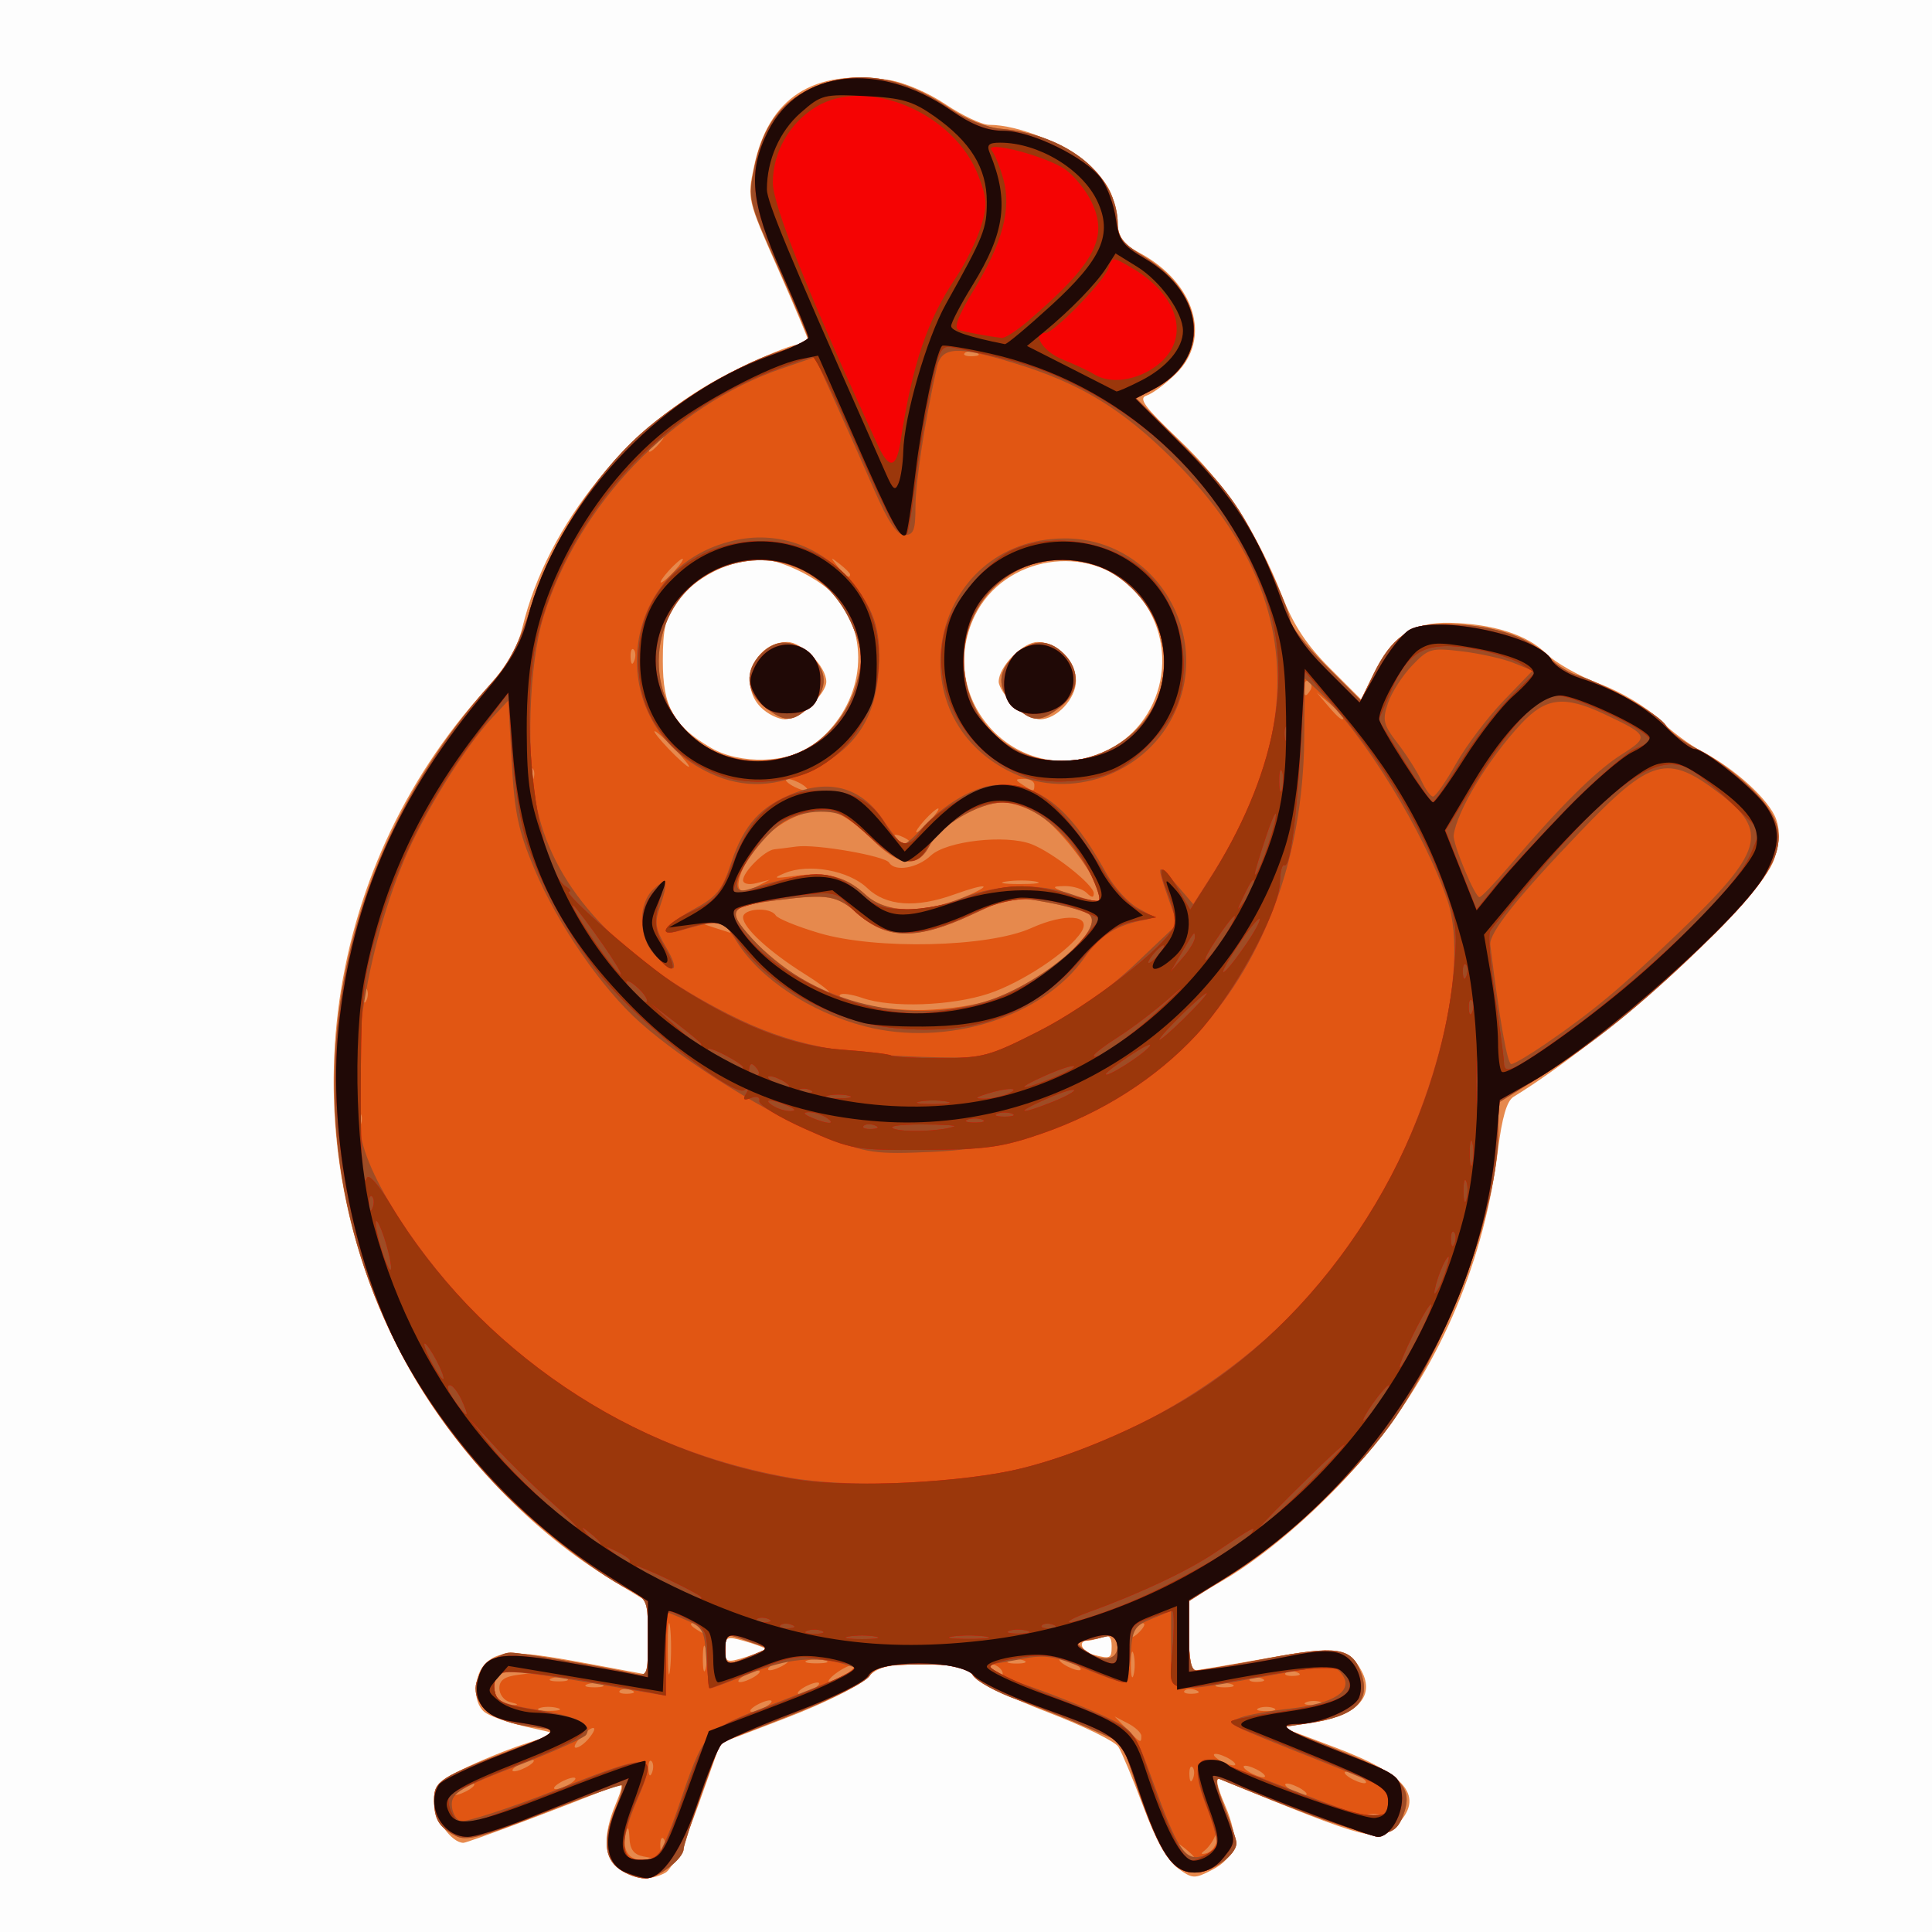
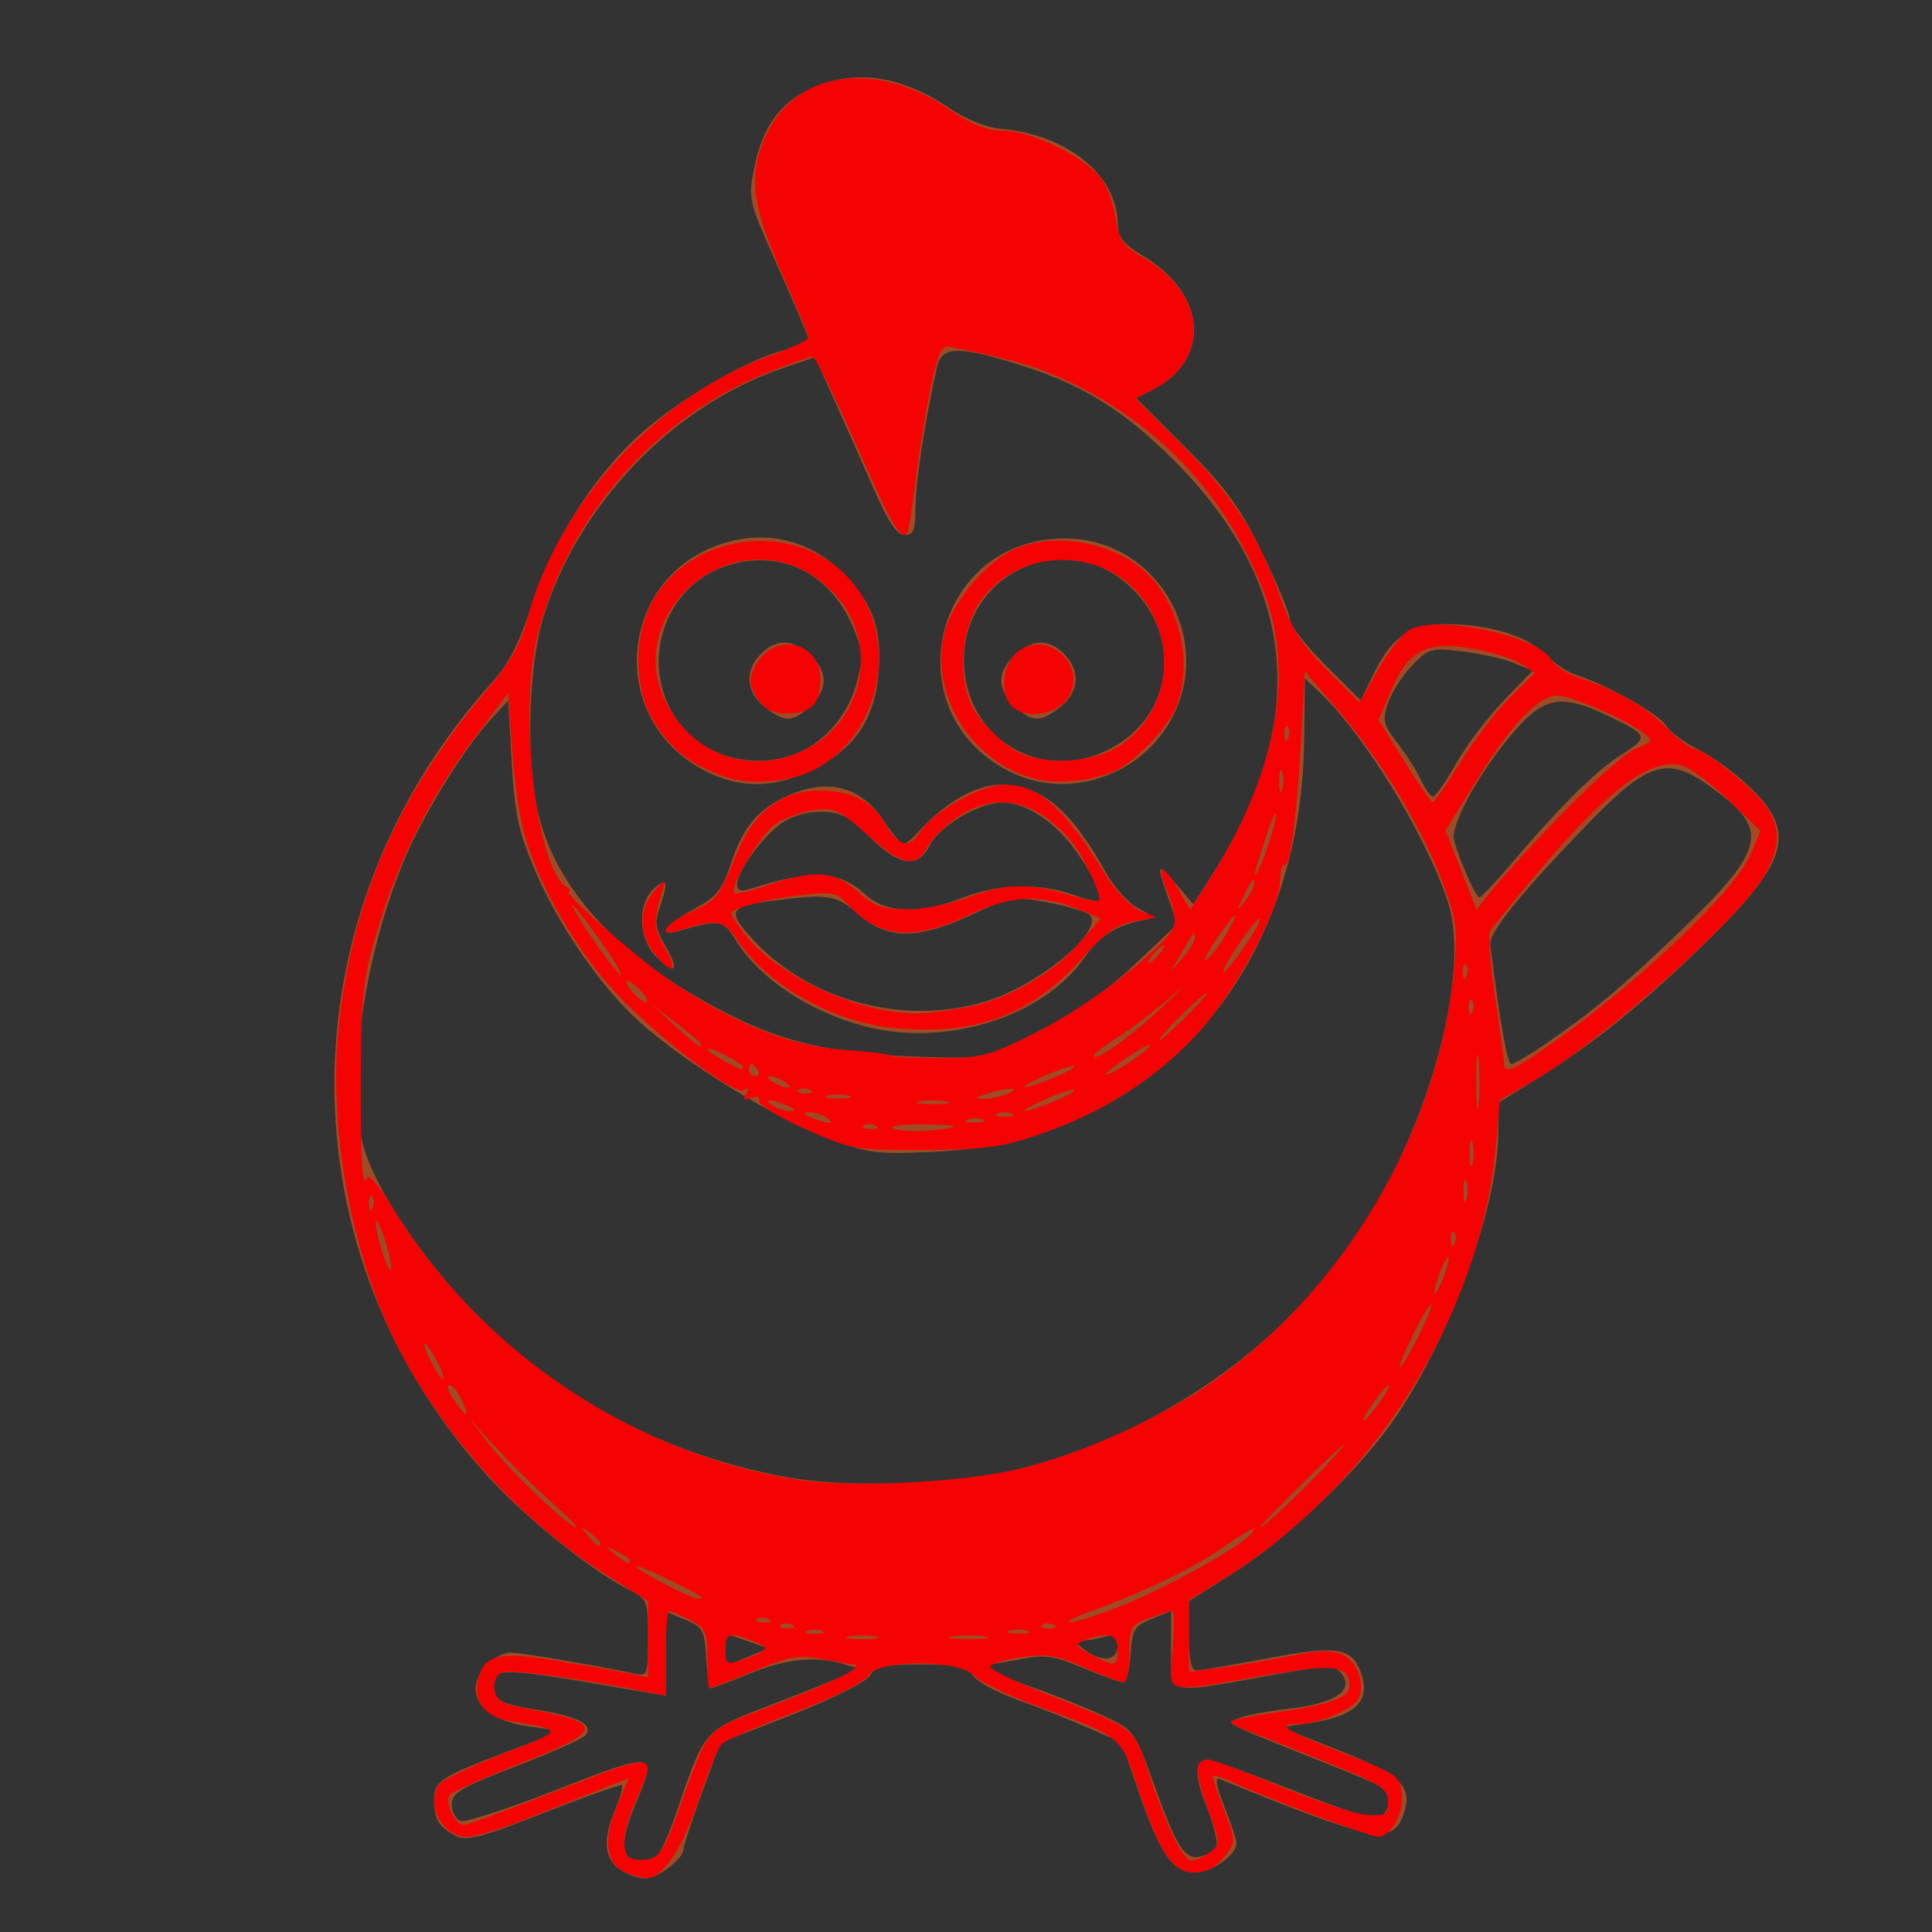
<svg xmlns="http://www.w3.org/2000/svg" xmlns:ns1="http://www.inkscape.org/namespaces/inkscape" xmlns:ns2="http://sodipodi.sourceforge.net/DTD/sodipodi-0.dtd" id="svg3368" version="1.1" ns1:version="0.91 r13725" width="325" height="325" viewBox="0 0 325 325" ns2:docname="avoir la bouche en cul de poule.svg">
  <rect x="0" y="0" width="325" height="325" fill="#333333" stroke="none" />
  <defs id="defs3372" />
  <ns2:namedview pagecolor="#ffffff" bordercolor="#666666" borderopacity="1" objecttolerance="10" gridtolerance="10" guidetolerance="10" ns1:pageopacity="0" ns1:pageshadow="2" ns1:window-width="1920" ns1:window-height="1017" id="namedview3370" showgrid="false" fit-margin-top="0" fit-margin-left="0" fit-margin-right="0" fit-margin-bottom="0" ns1:zoom="2.5907692" ns1:cx="326.54394" ns1:cy="182.18527" ns1:window-x="-8" ns1:window-y="-8" ns1:window-maximized="1" ns1:current-layer="svg3368" />
  <g id="g3378">
-     <path style="fill:#fdfdfd" d="M 0,162.5 0,0 162.5,0 325,0 325,162.5 325,325 162.5,325 0,325 0,162.5 Z" id="path3392" ns1:connector-curvature="0" />
-     <path style="fill:#e6894d" d="m 104.223,314.443 c -2.661,-1.864 -2.885,-5.614 -0.653,-10.955 1.21,-2.895 1.267,-3.632 0.25,-3.215 C 95.556,303.66 78.697,310 77.956,310 75.932,310 73,305.869 73,303.017 c 0,-2.558 0.676,-3.322 4.75,-5.362 2.612,-1.308 7.225,-3.204 10.25,-4.213 l 5.5,-1.834 -5.275,-1.202 c -2.901,-0.661 -5.938,-1.753 -6.75,-2.427 -2.044,-1.697 -1.847,-6.333 0.353,-8.325 2.289,-2.072 5.186,-2.03 17.421,0.254 l 9.75,1.82 -0.009,-6.114 -0.009,-6.114 -7.132,-4.4 C 88.558,256.899 75.789,243.177 67.986,228.711 48.102,191.849 53.588,146.953 81.77,115.905 85.305,112.01 87.015,109.103 87.888,105.5 92.109,88.092 105.952,71.138 122.852,62.68 127.995,60.106 133.058,58 134.102,58 135.146,58 136,57.729 136,57.397 c 0,-0.331 -2.32,-5.842 -5.155,-12.247 -5.133,-11.595 -5.15,-11.668 -4.004,-17.147 2.423,-11.584 9.977,-16.457 22.582,-14.567 2.631,0.395 6.709,2.134 9.664,4.123 C 161.9,19.452 165.199,21 166.419,21 c 4.955,0 12.938,3.261 16.798,6.861 3.218,3.002 4.079,4.585 4.493,8.259 0.444,3.94 0.977,4.795 4.004,6.425 9.337,5.028 12.156,14.412 6.107,20.326 -1.748,1.709 -3.976,3.361 -4.949,3.67 -1.423,0.452 -0.356,1.905 5.431,7.402 7.747,7.359 13.13,15.512 17.361,26.298 1.921,4.896 4.136,8.255 7.976,12.095 l 5.316,5.316 2.272,-4.524 c 3.151,-6.273 6.521,-8.497 12.666,-8.357 7.244,0.165 13.044,2.014 16.192,5.162 1.524,1.524 5.59,3.825 9.037,5.114 3.575,1.337 7.821,3.87 9.886,5.899 1.991,1.955 5.283,4.416 7.316,5.468 5.494,2.844 11.342,8.193 12.458,11.395 0.701,2.012 0.603,3.957 -0.341,6.758 -2.313,6.863 -27.981,30.249 -43.829,39.933 -1.133,0.692 -1.943,3.461 -2.631,8.995 -2.292,18.425 -9.42,35.457 -20.727,49.53 -7.386,9.193 -17.7,18.367 -25.962,23.094 L 200,269.147 l 0,5.927 c 0,3.26 0.371,5.927 0.825,5.927 0.454,0 5.868,-0.908 12.032,-2.018 11.914,-2.145 14.062,-1.869 16.175,2.079 2.381,4.448 -0.858,7.651 -8.9,8.801 l -4.624,0.661 8.996,3.387 c 12.258,4.615 15.215,8.37 10.392,13.193 -2.945,2.945 -4.479,2.541 -29.658,-7.809 -0.826,-0.339 -0.547,1.149 0.805,4.305 2.523,5.887 1.933,8.844 -2.192,10.977 -2.931,1.516 -3.278,1.496 -5.736,-0.321 -1.717,-1.269 -3.704,-4.826 -5.782,-10.345 -1.742,-4.626 -3.632,-9.157 -4.2,-10.068 -0.569,-0.911 -5.894,-3.516 -11.834,-5.788 -5.94,-2.272 -11.547,-5.014 -12.46,-6.093 -1.359,-1.607 -2.937,-1.962 -8.705,-1.962 -6.077,0 -7.37,0.325 -9.413,2.369 -1.303,1.303 -7.358,4.281 -13.455,6.618 l -11.087,4.249 -3.709,10.41 c -2.212,6.209 -4.442,10.802 -5.524,11.382 -2.607,1.395 -5.175,1.201 -7.724,-0.585 z m 24.412,-37.142 c -0.2,-0.2 -1.774,-0.768 -3.499,-1.263 C 122.26,275.214 122,275.333 122,277.476 c 0,2.208 0.192,2.278 3.499,1.263 1.925,-0.591 3.336,-1.237 3.136,-1.437 z M 187,276.893 c 0,-1.51 -0.448,-1.935 -1.582,-1.5 -0.87,0.334 -1.995,0.607 -2.5,0.607 -1.634,0 -0.972,1.839 0.832,2.311 3.075,0.804 3.25,0.727 3.25,-1.418 z M 136.73,125.353 c 8.043,-6.005 10.038,-16.7 4.528,-24.275 -2.389,-3.284 -9.778,-7.084 -13.72,-7.055 -4.601,0.033 -10.95,3.344 -13.637,7.112 -1.959,2.747 -2.401,4.596 -2.401,10.043 0,7.73 1.752,10.894 8.094,14.615 4.844,2.842 13.021,2.633 17.136,-0.439 z M 128,119 c -3.933,-3.933 -1.089,-11 4.427,-11 C 134.948,108 139,112.119 139,114.68 139,116.799 134.377,121 132.045,121 130.92,121 129.1,120.1 128,119 Z m 57.298,7.649 c 10.836,-4.527 13.678,-18.659 5.504,-27.36 -7.599,-8.089 -21.892,-5.809 -26.816,4.277 -6.843,14.016 7.036,29.048 21.313,23.083 z m -14.843,-8.104 C 169.105,117.195 168,115.456 168,114.68 168,112.119 172.052,108 174.573,108 177.718,108 181,111.319 181,114.5 c 0,3.023 -3.234,6.5 -6.045,6.5 -1.125,0 -3.15,-1.105 -4.5,-2.455 z" id="path3390" ns1:connector-curvature="0" />
-     <path style="fill:#e15613" d="m 104.223,314.443 c -2.612,-1.83 -2.837,-5.037 -0.709,-10.129 0.832,-1.992 1.345,-3.79 1.139,-3.996 -0.206,-0.206 -6.111,1.878 -13.121,4.631 -10.638,4.177 -13.101,4.819 -14.889,3.878 -2.835,-1.492 -3.608,-2.779 -3.626,-6.042 -0.018,-3.174 1.014,-3.841 12.985,-8.391 l 8.5,-3.231 -5.399,-0.731 C 83.32,289.651 80,287.304 80,284 c 0,-2.528 3.408,-6 5.89,-6 1.707,0 15.254,2.299 20.86,3.54 2.153,0.477 2.25,0.219 2.25,-5.995 0,-6.32 -0.087,-6.537 -3.25,-8.145 -6.017,-3.058 -16.535,-11.415 -22.811,-18.124 -35.56,-38.014 -35.581,-95.272 -0.049,-134.626 2.696,-2.986 4.528,-6.59 6.531,-12.853 C 92.829,91.145 99.892,80.051 107.762,72.99 114.233,67.184 125.124,60.785 131.642,58.96 134.039,58.289 136,57.431 136,57.053 c 0,-0.378 -2.294,-5.811 -5.097,-12.074 -5.014,-11.201 -5.08,-11.473 -4.02,-16.75 1.37,-6.822 4.332,-10.968 9.518,-13.323 7.42,-3.37 15.195,-2.244 23.499,3.404 2.61,1.775 6.068,3.14 8.5,3.355 11.201,0.989 19.539,7.799 19.632,16.036 0.025,2.228 0.942,3.352 4.486,5.502 10.498,6.37 11.21,17.267 1.458,22.31 l -2.848,1.473 8.325,8.325 c 6.89,6.89 9.12,9.959 12.936,17.804 C 214.925,98.327 217,103.345 217,104.265 c 0,0.92 2.68,4.345 5.956,7.611 l 5.956,5.937 2.131,-4.403 c 3.017,-6.232 6.164,-8.411 12.149,-8.411 7.229,0 13.552,1.898 16.652,4.998 1.503,1.503 3.84,3.077 5.194,3.498 5.045,1.568 14.005,6.602 15.212,8.546 0.687,1.107 3.162,2.941 5.499,4.074 2.338,1.134 6.275,4.03 8.75,6.435 7.909,7.686 6.344,12.587 -8.64,27.055 -9.832,9.493 -17.975,16.05 -26.624,21.437 l -7.155,4.456 -0.041,5.122 c -0.098,12.312 -7.781,33.653 -17.13,47.584 -5.759,8.582 -18.152,20.527 -27.321,26.336 L 200,269.349 l 0,5.825 c 0,3.995 0.393,5.825 1.25,5.824 0.688,-8.5e-4 6.084,-0.919 11.992,-2.039 11.612,-2.203 14.13,-1.83 15.665,2.319 1.8,4.865 -0.817,7.43 -8.779,8.607 l -4.628,0.684 9.855,3.926 c 10.595,4.22 12.485,6.167 10.656,10.977 -1.865,4.906 -5.312,4.214 -30.793,-6.187 -0.881,-0.359 -0.646,1.092 0.75,4.633 1.118,2.836 2.032,5.59 2.032,6.119 0,2.013 -4.12,4.963 -6.932,4.963 -3.785,0 -5.895,-3.021 -9.556,-13.68 l -2.81,-8.18 -5.601,-2.468 c -3.081,-1.357 -8.458,-3.49 -11.949,-4.739 -3.491,-1.249 -6.862,-3.095 -7.491,-4.102 C 162.719,280.32 161.204,280 155,280 c -6.309,0 -7.71,0.306 -8.708,1.904 -0.677,1.084 -6.354,3.924 -13.18,6.593 l -11.991,4.689 -3.061,8.459 C 116.377,306.298 115,310.513 115,311.013 115,312.657 110.665,316 108.534,316 c -1.149,0 -3.089,-0.701 -4.311,-1.557 z m 4.027,-2.149 c -1.626,-0.313 -2.282,-1.177 -2.366,-3.114 -0.078,-1.798 -0.27,-2.085 -0.585,-0.872 -0.741,2.859 0.441,4.703 2.919,4.555 l 2.281,-0.136 -2.25,-0.433 z m 92.75,0.328 c 0,-0.208 -0.787,-0.995 -1.75,-1.75 -1.586,-1.244 -1.621,-1.208 -0.378,0.378 1.306,1.666 2.128,2.195 2.128,1.372 z m -89.396,-3.352 c -0.332,-0.332 -0.569,0.258 -0.525,1.312 0.048,1.165 0.285,1.402 0.604,0.604 0.289,-0.722 0.253,-1.584 -0.079,-1.917 z m 93.128,0.146 c 0.163,-1.347 0.044,-1.471 -0.4,-0.417 -0.348,0.825 -1.127,1.872 -1.732,2.326 -0.708,0.531 -0.565,0.68 0.4,0.417 0.825,-0.225 1.605,-1.272 1.732,-2.326 z M 232.25,305.338 c -0.688,-0.277 -1.812,-0.277 -2.5,0 -0.688,0.277 -0.125,0.504 1.25,0.504 1.375,0 1.938,-0.227 1.25,-0.504 z M 79,301 c 0.825,-0.533 1.05,-0.969 0.5,-0.969 -0.55,0 -1.675,0.436 -2.5,0.969 -0.825,0.533 -1.05,0.969 -0.5,0.969 0.55,0 1.675,-0.436 2.5,-0.969 z m 140,0 c -0.825,-0.533 -1.95,-0.969 -2.5,-0.969 -0.55,0 -0.325,0.436 0.5,0.969 0.825,0.533 1.95,0.969 2.5,0.969 0.55,0 0.325,-0.436 -0.5,-0.969 z M 96,300 c 0.825,-0.533 1.05,-0.969 0.5,-0.969 -0.55,0 -1.675,0.436 -2.5,0.969 -0.825,0.533 -1.05,0.969 -0.5,0.969 0.55,0 1.675,-0.436 2.5,-0.969 z m 104.604,-2.729 c -0.332,-0.332 -0.569,0.258 -0.525,1.312 0.048,1.165 0.285,1.402 0.604,0.604 0.289,-0.722 0.253,-1.584 -0.079,-1.917 z M 229,299 c -0.825,-0.533 -1.95,-0.969 -2.5,-0.969 -0.55,0 -0.325,0.436 0.5,0.969 0.825,0.533 1.95,0.969 2.5,0.969 0.55,0 0.325,-0.436 -0.5,-0.969 z m -119.396,-2.729 c -0.332,-0.332 -0.569,0.258 -0.525,1.312 0.048,1.165 0.285,1.402 0.604,0.604 0.289,-0.722 0.253,-1.584 -0.079,-1.917 z M 212,298 c -0.825,-0.533 -1.95,-0.969 -2.5,-0.969 -0.55,0 -0.325,0.436 0.5,0.969 0.825,0.533 1.95,0.969 2.5,0.969 0.55,0 0.325,-0.436 -0.5,-0.969 z M 89,297 c 0.825,-0.533 1.05,-0.969 0.5,-0.969 -0.55,0 -1.675,0.436 -2.5,0.969 -0.825,0.533 -1.05,0.969 -0.5,0.969 0.55,0 1.675,-0.436 2.5,-0.969 z m 118,-1 c -0.825,-0.533 -1.95,-0.969 -2.5,-0.969 -0.55,0 -0.325,0.436 0.5,0.969 0.825,0.533 1.95,0.969 2.5,0.969 0.55,0 0.325,-0.436 -0.5,-0.969 z M 99.02,292.476 C 100.858,290.261 99.812,290.006 97.75,292.167 96.787,293.175 96.395,294 96.878,294 c 0.483,0 1.447,-0.686 2.143,-1.524 z M 192,292.035 c 0,-0.531 -1.012,-1.489 -2.25,-2.13 l -2.25,-1.165 2,2.07 c 2.341,2.423 2.5,2.501 2.5,1.224 z m -98.269,-4.728 c -0.973,-0.254 -2.323,-0.237 -3,0.037 -0.677,0.274 0.119,0.481 1.769,0.461 1.65,-0.02 2.204,-0.244 1.231,-0.498 z M 129,287 c 0.825,-0.533 1.05,-0.969 0.5,-0.969 -0.55,0 -1.675,0.436 -2.5,0.969 -0.825,0.533 -1.05,0.969 -0.5,0.969 0.55,0 1.675,-0.436 2.5,-0.969 z m 85.25,0.338 c -0.688,-0.277 -1.812,-0.277 -2.5,0 -0.688,0.277 -0.125,0.504 1.25,0.504 1.375,0 1.938,-0.227 1.25,-0.504 z M 85.75,286.311 C 84.787,286.059 84,285.015 84,283.99 c 0,-1.353 0.89,-1.974 3.25,-2.267 l 3.25,-0.403 -3.281,-0.16 c -2.108,-0.103 -3.487,0.376 -3.857,1.34 -0.866,2.257 0.348,4.515 2.357,4.384 1.67,-0.109 1.671,-0.145 0.031,-0.573 z m 136.5,0.027 c -0.688,-0.277 -1.812,-0.277 -2.5,0 -0.688,0.277 -0.125,0.504 1.25,0.504 1.375,0 1.938,-0.227 1.25,-0.504 z m -116.062,-2.021 c -0.722,-0.289 -1.584,-0.253 -1.917,0.079 -0.332,0.332 0.258,0.569 1.312,0.525 1.165,-0.048 1.402,-0.285 0.604,-0.604 z M 137,284 c 0.825,-0.533 1.05,-0.969 0.5,-0.969 -0.55,0 -1.675,0.436 -2.5,0.969 -0.825,0.533 -1.05,0.969 -0.5,0.969 0.55,0 1.675,-0.436 2.5,-0.969 z m 64.188,0.317 c -0.722,-0.289 -1.584,-0.253 -1.917,0.079 -0.332,0.332 0.258,0.569 1.312,0.525 1.165,-0.048 1.402,-0.285 0.604,-0.604 z M 101.25,283.338 c -0.688,-0.277 -1.812,-0.277 -2.5,0 -0.688,0.277 -0.125,0.504 1.25,0.504 1.375,0 1.938,-0.227 1.25,-0.504 z m 11.472,-9.61 c -0.221,-1.775 -0.398,-0.078 -0.394,3.772 0.004,3.85 0.185,5.302 0.402,3.228 0.216,-2.075 0.213,-5.225 -0.008,-7 z m 94.528,9.61 c -0.688,-0.277 -1.812,-0.277 -2.5,0 -0.688,0.277 -0.125,0.504 1.25,0.504 1.375,0 1.938,-0.227 1.25,-0.504 z m -112,-1 c -0.688,-0.277 -1.812,-0.277 -2.5,0 -0.688,0.277 -0.125,0.504 1.25,0.504 1.375,0 1.938,-0.227 1.25,-0.504 z M 127,282 c 0.825,-0.533 1.05,-0.969 0.5,-0.969 -0.55,0 -1.675,0.436 -2.5,0.969 -0.825,0.533 -1.05,0.969 -0.5,0.969 0.55,0 1.675,-0.436 2.5,-0.969 z m 15.559,-0.468 c 1.068,-0.807 1.491,-1.468 0.941,-1.468 -0.55,0 -1.874,0.661 -2.941,1.468 -1.068,0.808 -1.491,1.468 -0.941,1.468 0.55,0 1.874,-0.661 2.941,-1.468 z m 48.13,-3.282 c -0.252,-0.963 -0.457,-0.175 -0.457,1.75 0,1.925 0.206,2.712 0.457,1.75 0.252,-0.963 0.252,-2.538 0,-3.5 z m 21.498,4.067 c -0.722,-0.289 -1.584,-0.253 -1.917,0.079 -0.332,0.332 0.258,0.569 1.312,0.525 1.165,-0.048 1.402,-0.285 0.604,-0.604 z M 118.689,277.25 c -0.252,-0.963 -0.457,-0.175 -0.457,1.75 0,1.925 0.206,2.712 0.457,1.75 0.252,-0.963 0.252,-2.538 0,-3.5 z M 168.5,281 c -0.34,-0.55 -1.068,-1 -1.618,-1 -0.55,0 -0.722,0.45 -0.382,1 0.34,0.55 1.068,1 1.618,1 0.55,0 0.722,-0.45 0.382,-1 z m 49.688,0.317 c -0.722,-0.289 -1.584,-0.253 -1.917,0.079 -0.332,0.332 0.258,0.569 1.312,0.525 1.165,-0.048 1.402,-0.285 0.604,-0.604 z M 132,280 c 0.825,-0.533 1.05,-0.969 0.5,-0.969 -0.55,0 -1.675,0.436 -2.5,0.969 -0.825,0.533 -1.05,0.969 -0.5,0.969 0.55,0 1.675,-0.436 2.5,-0.969 z m 49,0 c -0.825,-0.533 -1.95,-0.969 -2.5,-0.969 -0.55,0 -0.325,0.436 0.5,0.969 0.825,0.533 1.95,0.969 2.5,0.969 0.55,0 0.325,-0.436 -0.5,-0.969 z m -54.995,-1.36 3.235,-1.36 -3.269,-1.14 C 121.77,274.675 122,274.596 122,277.5 c 0,2.926 -0.145,2.885 4.005,1.14 z m 12.726,0.667 c -0.973,-0.254 -2.323,-0.237 -3,0.037 -0.677,0.274 0.119,0.481 1.769,0.461 1.65,-0.02 2.204,-0.244 1.231,-0.498 z m 33.519,0.031 c -0.688,-0.277 -1.812,-0.277 -2.5,0 -0.688,0.277 -0.125,0.504 1.25,0.504 1.375,0 1.938,-0.227 1.25,-0.504 z M 188,276.883 c 0,-1.707 -0.435,-2 -2.25,-1.514 -1.238,0.332 -2.925,0.623 -3.75,0.648 -1.147,0.035 -1.043,0.391 0.441,1.514 2.881,2.179 5.559,1.867 5.559,-0.648 z m 4.466,-3.734 C 191.902,272.557 190,274.06 190,275.098 c 0,0.539 0.63,0.4 1.399,-0.309 0.77,-0.709 1.249,-1.447 1.067,-1.64 z M 118.5,274 c -0.34,-0.55 -1.154,-0.993 -1.809,-0.985 -0.716,0.009 -0.592,0.402 0.309,0.985 1.921,1.242 2.267,1.242 1.5,0 z M 60.604,187.271 c -0.332,-0.332 -0.569,0.258 -0.525,1.312 0.048,1.165 0.285,1.402 0.604,0.604 0.289,-0.722 0.253,-1.584 -0.079,-1.917 z M 165.614,168.522 c 9.019,-2.678 20.298,-12.01 17.68,-14.628 -0.523,-0.523 -3.672,-1.458 -6.997,-2.076 -5.819,-1.082 -6.297,-1.006 -12.783,2.029 -9.068,4.244 -14.193,4.251 -19.003,0.028 -3.749,-3.291 -5.092,-3.533 -13.691,-2.458 -8.075,1.009 -8.569,1.659 -4.659,6.122 3.285,3.749 11.272,9.461 13.23,9.461 0.55,0 -1.226,-1.395 -3.946,-3.101 C 129.398,160.107 125,156.071 125,154.313 c 0,-1.522 4.584,-1.794 5.492,-0.326 0.335,0.543 3.624,1.881 7.309,2.975 9.576,2.842 28.473,2.398 35.661,-0.838 5.74,-2.585 10.259,-2.24 8.441,0.645 -2.049,3.251 -9.974,8.524 -15.598,10.379 -6.291,2.075 -16.363,2.425 -21.207,0.737 -1.76,-0.614 -3.452,-0.864 -3.759,-0.557 -1.039,1.039 6.122,2.492 12.729,2.582 3.613,0.05 8.808,-0.575 11.545,-1.388 z M 61.604,166.271 c -0.332,-0.332 -0.569,0.258 -0.525,1.312 0.048,1.165 0.285,1.402 0.604,0.604 0.289,-0.722 0.253,-1.584 -0.079,-1.917 z M 122.5,156 c -0.34,-0.55 -1.604,-0.955 -2.809,-0.9 -2.04,0.093 -2.018,0.155 0.309,0.9 1.375,0.44 2.639,0.846 2.809,0.9 0.17,0.055 0.031,-0.35 -0.309,-0.9 z m 39.5,-5 c 5.311,-2.228 4.253,-2.601 -1.5,-0.529 -6.443,2.321 -11.452,1.949 -14.619,-1.085 -3.099,-2.969 -9.855,-4.188 -13.881,-2.505 -2.104,0.88 -1.834,0.953 1.703,0.462 5.431,-0.754 8.574,0.082 11.901,3.166 3.334,3.09 9.746,3.282 16.396,0.492 z m 23,-0.387 c 0,-2.401 -6.354,-10.962 -9.898,-13.336 C 173.233,136.024 170.37,135 168.738,135 c -4.021,0 -10.616,3.862 -12.362,7.239 -2.038,3.941 -5.193,3.557 -9.833,-1.195 -2.124,-2.176 -5.063,-4.219 -6.529,-4.541 -5.193,-1.14 -12.561,3.574 -15.076,9.646 -1.47,3.548 -0.703,4.548 2.302,3.002 l 2.26,-1.162 -2.25,0.573 c -1.286,0.327 -2.25,0.115 -2.25,-0.495 0,-1.409 3.662,-5.033 5.25,-5.195 0.688,-0.07 2.375,-0.281 3.75,-0.469 3.268,-0.447 14.868,1.574 15.571,2.712 0.974,1.576 4.743,0.938 7.005,-1.187 2.616,-2.458 12.549,-3.592 16.915,-1.932 3.574,1.359 10.509,6.828 10.509,8.287 0,0.775 -0.367,0.749 -1.2,-0.084 -0.66,-0.66 -2.348,-1.175 -3.75,-1.144 -2.292,0.051 -2.195,0.191 0.95,1.381 4.688,1.774 5,1.785 5,0.176 z m -10.736,-2.317 c -1.23,-0.237 -3.48,-0.244 -5,-0.014 -1.52,0.23 -0.514,0.424 2.236,0.432 2.75,0.007 3.994,-0.181 2.764,-0.418 z M 153,141.607 c 0,-0.216 -0.698,-0.661 -1.552,-0.989 -0.89,-0.341 -1.291,-0.174 -0.941,0.393 0.587,0.95 2.493,1.405 2.493,0.596 z M 156.5,138 c 0.995,-1.1 1.585,-2 1.31,-2 -0.275,0 -1.314,0.9 -2.31,2 -0.995,1.1 -1.585,2 -1.31,2 0.275,0 1.314,-0.9 2.31,-2 z M 135,132 c -0.825,-0.533 -1.95,-0.969 -2.5,-0.969 -0.55,0 -0.325,0.436 0.5,0.969 0.825,0.533 1.95,0.969 2.5,0.969 0.55,0 0.325,-0.436 -0.5,-0.969 z m 39,0 c 0,-0.55 -0.787,-0.993 -1.75,-0.985 -1.496,0.013 -1.532,0.156 -0.25,0.985 1.887,1.22 2,1.22 2,0 z m -84.396,-2.729 c -0.332,-0.332 -0.569,0.258 -0.525,1.312 0.048,1.165 0.285,1.402 0.604,0.604 0.289,-0.722 0.253,-1.584 -0.079,-1.917 z M 113.5,126 c -1.581,-1.65 -3.099,-3 -3.374,-3 -0.275,0 0.793,1.35 2.374,3 1.581,1.65 3.099,3 3.374,3 0.275,0 -0.793,-1.35 -2.374,-3 z m 20.782,0.623 c 4.712,-2.016 8.428,-6.479 9.857,-11.84 1.116,-4.186 1.038,-5.244 -0.691,-9.395 -3.887,-9.332 -12.913,-13.391 -22.031,-9.909 -11.425,4.363 -14.299,19.774 -5.262,28.212 4.619,4.313 12.081,5.52 18.127,2.933 z m -5.647,-7.696 C 125.468,116.437 125.209,112.791 128,110 c 2.691,-2.691 5.573,-2.518 8.608,0.517 2.85,2.85 2.577,5.809 -0.805,8.733 -2.62,2.266 -3.953,2.206 -7.167,-0.323 z m 58.931,6.587 c 10.13,-5.937 11.161,-19.278 2.104,-27.23 -11.411,-10.019 -28.723,-0.99 -27.453,14.319 1.051,12.679 14.263,19.409 25.349,12.912 z M 171.198,119.25 c -3.383,-2.925 -3.655,-5.883 -0.805,-8.733 3.035,-3.035 5.917,-3.208 8.608,-0.517 2.791,2.791 2.532,6.437 -0.635,8.927 -3.214,2.528 -4.547,2.588 -7.167,0.323 z M 226,120.655 c 0,-0.19 -1.012,-1.202 -2.25,-2.25 L 221.5,116.5 l 1.905,2.25 c 1.79,2.114 2.595,2.705 2.595,1.905 z m -5.543,-4.586 c 0.316,-0.512 0.193,-1.167 -0.274,-1.456 -0.467,-0.289 -0.85,0.13 -0.85,0.931 0,1.686 0.315,1.833 1.124,0.525 z m -113.853,-6.798 c -0.332,-0.332 -0.569,0.258 -0.525,1.312 0.048,1.165 0.285,1.402 0.604,0.604 0.289,-0.722 0.253,-1.584 -0.079,-1.917 z M 113.5,96 c 0.995,-1.1 1.585,-2 1.31,-2 -0.275,0 -1.314,0.9 -2.31,2 -0.995,1.1 -1.585,2 -1.31,2 0.275,0 1.314,-0.9 2.31,-2 z m 29.5,0.622 c 0,-0.208 -0.787,-0.995 -1.75,-1.75 C 139.664,93.629 139.629,93.664 140.872,95.25 142.179,96.916 143,97.445 143,96.622 Z M 111,74.5 c 0.685,-0.825 1.02,-1.5 0.745,-1.5 -0.275,0 -1.06,0.675 -1.745,1.5 -0.685,0.825 -1.02,1.5 -0.745,1.5 0.275,0 1.06,-0.675 1.745,-1.5 z m 53.188,-15.183 c -0.722,-0.289 -1.584,-0.253 -1.917,0.079 -0.332,0.332 0.258,0.569 1.312,0.525 1.165,-0.048 1.402,-0.285 0.604,-0.604 z" id="path3388" ns1:connector-curvature="0" />
    <path style="fill:#9e4c25" d="m 104.223,314.443 c -2.612,-1.83 -2.837,-5.037 -0.709,-10.129 0.832,-1.992 1.345,-3.79 1.139,-3.996 -0.206,-0.206 -6.111,1.878 -13.121,4.631 -10.638,4.177 -13.101,4.819 -14.889,3.878 -2.835,-1.492 -3.608,-2.779 -3.626,-6.042 -0.018,-3.174 1.014,-3.841 12.985,-8.391 l 8.5,-3.231 -5.399,-0.731 C 83.32,289.651 80,287.304 80,284 c 0,-2.528 3.408,-6 5.89,-6 1.707,0 15.254,2.299 20.86,3.54 2.153,0.477 2.25,0.219 2.25,-5.995 0,-6.32 -0.087,-6.537 -3.25,-8.145 -6.017,-3.058 -16.535,-11.415 -22.811,-18.124 -35.56,-38.014 -35.581,-95.272 -0.049,-134.626 2.696,-2.986 4.528,-6.59 6.531,-12.853 C 92.829,91.145 99.892,80.051 107.762,72.99 114.233,67.184 125.124,60.785 131.642,58.96 134.039,58.289 136,57.431 136,57.053 c 0,-0.378 -2.294,-5.811 -5.097,-12.074 -5.014,-11.201 -5.08,-11.473 -4.02,-16.75 1.37,-6.822 4.332,-10.968 9.518,-13.323 7.42,-3.37 15.195,-2.244 23.499,3.404 2.61,1.775 6.068,3.14 8.5,3.355 11.201,0.989 19.539,7.799 19.632,16.036 0.025,2.228 0.942,3.352 4.486,5.502 10.498,6.37 11.21,17.267 1.458,22.31 l -2.848,1.473 8.325,8.325 c 6.89,6.89 9.12,9.959 12.936,17.804 C 214.925,98.327 217,103.345 217,104.265 c 0,0.92 2.68,4.345 5.956,7.611 l 5.956,5.937 2.131,-4.403 c 3.017,-6.232 6.164,-8.411 12.149,-8.411 7.229,0 13.552,1.898 16.652,4.998 1.503,1.503 3.84,3.077 5.194,3.498 5.045,1.568 14.005,6.602 15.212,8.546 0.687,1.107 3.162,2.941 5.499,4.074 2.338,1.134 6.275,4.03 8.75,6.435 7.909,7.686 6.344,12.587 -8.64,27.055 -9.832,9.493 -17.975,16.05 -26.624,21.437 l -7.155,4.456 -0.041,5.122 c -0.098,12.312 -7.781,33.653 -17.13,47.584 -5.759,8.582 -18.152,20.527 -27.321,26.336 L 200,269.349 l 0,5.825 c 0,3.995 0.393,5.825 1.25,5.824 0.688,-8.5e-4 6.084,-0.919 11.992,-2.039 11.612,-2.203 14.13,-1.83 15.665,2.319 1.8,4.865 -0.817,7.43 -8.779,8.607 l -4.628,0.684 9.855,3.926 c 10.595,4.22 12.485,6.167 10.656,10.977 -1.865,4.906 -5.312,4.214 -30.793,-6.187 -0.881,-0.359 -0.646,1.092 0.75,4.633 1.118,2.836 2.032,5.59 2.032,6.119 0,2.013 -4.12,4.963 -6.932,4.963 -3.785,0 -5.895,-3.021 -9.556,-13.68 l -2.81,-8.18 -5.601,-2.468 c -3.081,-1.357 -8.458,-3.49 -11.949,-4.739 -3.491,-1.249 -6.862,-3.095 -7.491,-4.102 C 162.719,280.32 161.204,280 155,280 c -6.309,0 -7.71,0.306 -8.708,1.904 -0.677,1.084 -6.354,3.924 -13.18,6.593 l -11.991,4.689 -3.061,8.459 C 116.377,306.298 115,310.513 115,311.013 115,312.657 110.665,316 108.534,316 c -1.149,0 -3.089,-0.701 -4.311,-1.557 z m 6.296,-2.209 c 0.56,-0.404 2.093,-3.885 3.406,-7.735 4.635,-13.594 4.42,-13.35 15.575,-17.634 5.5,-2.112 11.125,-4.365 12.5,-5.006 l 2.5,-1.165 -2.5,-0.748 c -4.752,-1.422 -9.679,-0.938 -15.808,1.553 -3.384,1.375 -6.363,2.5 -6.62,2.5 -0.257,0 -0.604,-2.291 -0.77,-5.09 -0.278,-4.683 -0.563,-5.199 -3.552,-6.452 l -3.25,-1.361 0,7.083 0,7.083 -3.25,-0.563 c -25.658,-4.449 -26.139,-4.457 -25.57,-0.453 0.277,1.954 1.23,2.404 7.138,3.372 6.909,1.133 9.408,2.399 8.294,4.201 -0.338,0.546 -5.563,2.898 -11.613,5.226 C 77.506,300.699 76,301.587 76,303.532 c 0,1.24 0.638,2.499 1.418,2.798 0.78,0.299 8.093,-2.075 16.25,-5.276 16.519,-6.483 17.021,-6.409 13.42,1.961 -2.13,4.952 -2.615,8.125 -1.422,9.318 0.879,0.879 3.572,0.825 4.852,-0.099 z m 94.113,-1.717 C 204.886,309.855 204.152,306.922 203,304 c -2.122,-5.384 -2.067,-8 0.169,-8 0.677,0 6.944,2.25 13.927,5 6.983,2.75 13.387,5 14.233,5 1.75,0 3.308,-3.816 2.021,-4.949 -0.467,-0.411 -5.799,-2.687 -11.849,-5.057 -6.05,-2.37 -11.883,-4.755 -12.963,-5.301 -1.919,-0.969 -1.914,-1.01 0.182,-1.785 1.18,-0.436 4.901,-1.105 8.27,-1.486 7.432,-0.841 10.767,-3.015 8.782,-5.724 -1.27,-1.733 -1.759,-1.724 -12.721,0.25 C 196.113,284.997 197,285.243 197,277.497 l 0,-6.503 -3.25,1.321 c -2.935,1.193 -3.28,1.774 -3.555,6.003 -0.168,2.575 -0.744,4.682 -1.28,4.682 -0.536,0 -3.552,-1.085 -6.702,-2.41 -4.792,-2.017 -6.46,-2.269 -10.22,-1.544 -2.471,0.477 -4.921,0.886 -5.443,0.91 -2.012,0.092 1.153,1.791 7.45,4 3.575,1.254 8.825,3.367 11.668,4.695 5.101,2.385 5.208,2.527 8.312,11.132 4.028,11.168 5.345,13.206 8.073,12.493 1.165,-0.305 2.325,-1.096 2.58,-1.759 z m -78.626,-31.878 3.235,-1.36 -3.269,-1.14 C 121.77,274.675 122,274.596 122,277.5 c 0,2.926 -0.145,2.885 4.005,1.14 z M 188,276.883 c 0,-1.707 -0.435,-2 -2.25,-1.514 -1.238,0.332 -2.925,0.623 -3.75,0.648 -1.147,0.035 -1.043,0.391 0.441,1.514 2.881,2.179 5.559,1.867 5.559,-0.648 z m -18.123,-29.41 c 23.686,-5.43 45.548,-20.34 58.556,-39.937 12.163,-18.325 19.088,-44.083 15.063,-56.036 -3.847,-11.426 -14.144,-28.149 -21.662,-35.183 l -2.333,-2.183 -0.104,10.183 c -0.405,39.771 -25.605,67.818 -62.396,69.446 -9.913,0.439 -10.947,0.292 -18.5,-2.628 -8.77,-3.39 -23.261,-12.386 -30.838,-19.145 -6.492,-5.79 -13.812,-16.42 -17.768,-25.799 -2.701,-6.404 -3.34,-9.419 -3.819,-18.014 L 85.5,117.854 l -2.641,2.823 c -4.623,4.942 -11.673,16.325 -14.877,24.021 -7.009,16.837 -9.964,38.817 -6.585,48.99 3.238,9.749 14.771,24.949 25.735,33.919 13.276,10.862 28.75,17.962 45.687,20.964 9.607,1.703 27.103,1.184 37.059,-1.098 z m 90.263,-71.975 c 7.861,-5.408 12.496,-9.28 22.112,-18.474 14.399,-13.768 15.395,-17.148 6.952,-23.595 -8.749,-6.681 -11.473,-5.929 -23.336,6.441 -10.624,11.078 -15.418,17.104 -15.175,19.075 1.54,12.51 2.87,20.055 3.535,20.055 0.452,0 3.113,-1.576 5.913,-3.502 z m -85.164,-2.147 c 6.157,-3.147 11.358,-6.793 16.093,-11.281 l 6.997,-6.632 -1.533,-4.344 c -2.071,-5.87 -1.914,-6.133 1.372,-2.293 l 2.823,3.299 3.078,-4.799 C 220.425,121.387 218.346,98.318 197.514,77.486 188.821,68.793 181.802,64.512 170.645,61.098 161.05,58.162 158.391,58.295 157.616,61.75 c -2.014,8.982 -3.614,19.38 -3.615,23.5 -0.001,3.926 -0.317,4.75 -1.821,4.75 -1.312,0 -2.762,-2.161 -5.198,-7.75 -1.858,-4.263 -4.845,-10.995 -6.638,-14.961 l -3.259,-7.211 -5.629,1.937 c -18.316,6.302 -34.137,22.788 -40.022,41.706 -2.483,7.982 -2.983,23.722 -1.032,32.492 3.006,13.513 13.872,25.137 32.148,34.392 10.234,5.182 18.99,6.966 35.638,7.26 7.301,0.129 8.15,-0.099 16.786,-4.514 z M 145.5,172.654 c -9.184,-2.378 -17.712,-8.024 -21.583,-14.288 -2.293,-3.71 -2.641,-3.773 -9.667,-1.773 -3.831,1.091 -2.477,-0.967 2.365,-3.593 3.972,-2.154 4.85,-3.23 6.355,-7.784 2.147,-6.498 5.009,-9.66 10.714,-11.839 6.194,-2.365 11.381,-0.747 14.965,4.668 1.44,2.175 2.938,3.955 3.33,3.955 0.392,0 1.569,-0.966 2.617,-2.146 4.164,-4.692 9.641,-7.854 13.605,-7.854 6.971,0 11.958,4.142 17.876,14.848 1.322,2.391 3.758,5.069 5.414,5.95 2.621,1.394 2.752,1.648 1.011,1.958 -4.583,0.817 -7.504,2.643 -10.008,6.255 -6.98,10.073 -23.265,15.198 -36.992,11.643 z m 20.114,-4.132 c 9.019,-2.678 20.298,-12.01 17.68,-14.628 -0.523,-0.523 -3.672,-1.458 -6.997,-2.076 -5.819,-1.082 -6.297,-1.006 -12.783,2.029 -9.068,4.244 -14.193,4.251 -19.003,0.028 -3.749,-3.291 -5.092,-3.533 -13.691,-2.458 -8.209,1.026 -8.641,1.668 -4.332,6.438 9.414,10.42 25.339,14.762 39.126,10.667 z M 162,151 c 5.885,-2.32 12.827,-2.508 18.462,-0.501 2.179,0.776 4.133,1.24 4.341,1.031 0.746,-0.746 -0.922,-4.395 -3.868,-8.462 -3.564,-4.92 -8.352,-8.059 -12.298,-8.065 -3.929,-0.005 -10.53,3.891 -12.26,7.236 -2.04,3.944 -5.038,3.509 -10.108,-1.467 -3.591,-3.525 -4.962,-4.227 -8.245,-4.227 -2.415,0 -5.018,0.8 -6.731,2.069 -3.255,2.412 -7.293,8.031 -7.293,10.15 0,1.069 0.613,1.274 2.25,0.752 10.454,-3.328 14.94,-3.099 19.354,0.991 3.387,3.139 9.236,3.314 16.396,0.492 z m -51.826,9.686 C 107.342,157.671 107.253,151.986 110,149.5 c 2.245,-2.031 2.49,-1.204 0.951,3.211 -0.872,2.5 -0.686,3.625 1.099,6.649 2.421,4.103 1.407,4.82 -1.875,1.326 z M 119.5,130.104 c -18.369,-8.505 -15.652,-34.794 4.052,-39.203 6.852,-1.533 13.63,0.604 18.608,5.868 4.777,5.051 6.168,9.022 5.653,16.138 -0.572,7.914 -3.938,12.979 -10.942,16.47 -6.229,3.104 -11.738,3.335 -17.371,0.727 z m 14.782,-3.481 c 4.712,-2.016 8.428,-6.479 9.857,-11.84 1.116,-4.186 1.038,-5.244 -0.691,-9.395 -3.887,-9.332 -12.913,-13.391 -22.031,-9.909 -11.425,4.363 -14.299,19.774 -5.262,28.212 4.619,4.313 12.081,5.52 18.127,2.933 z m -5.647,-7.696 C 125.468,116.437 125.209,112.791 128,110 c 2.691,-2.691 5.573,-2.518 8.608,0.517 2.85,2.85 2.577,5.809 -0.805,8.733 -2.62,2.266 -3.953,2.206 -7.167,-0.323 z M 170.5,130.104 c -20.419,-9.454 -13.974,-39.379 8.514,-39.533 15.311,-0.105 25.315,16.461 18.191,30.121 -5.024,9.633 -17.062,13.876 -26.705,9.412 z m 17.066,-4.59 c 10.13,-5.937 11.161,-19.278 2.104,-27.23 -11.411,-10.019 -28.723,-0.99 -27.453,14.319 1.051,12.679 14.263,19.409 25.349,12.912 z M 171.198,119.25 c -3.383,-2.925 -3.655,-5.883 -0.805,-8.733 3.035,-3.035 5.917,-3.208 8.608,-0.517 2.791,2.791 2.532,6.437 -0.635,8.927 -3.214,2.528 -4.547,2.588 -7.167,0.323 z m 82.694,26.426 c 8.376,-9.872 14.517,-15.98 18.803,-18.698 4.804,-3.047 4.704,-3.294 -2.76,-6.821 -6.784,-3.206 -9.876,-2.855 -14.038,1.593 -5.489,5.866 -10.848,14.715 -11.355,18.75 -0.18,1.43 3.603,10.515 4.341,10.426 0.339,-0.041 2.593,-2.403 5.008,-5.25 z m -8.962,-17.206 c 1.716,-3.041 5.316,-7.807 7.999,-10.591 l 4.879,-5.062 -3.154,-1.288 c -1.735,-0.708 -5.639,-1.587 -8.675,-1.952 -5.243,-0.631 -5.669,-0.51 -8.456,2.399 -1.614,1.685 -3.429,4.517 -4.033,6.293 -0.981,2.884 -0.805,3.612 1.642,6.794 1.508,1.96 3.292,4.773 3.965,6.25 0.673,1.477 1.559,2.686 1.968,2.686 0.409,0 2.148,-2.488 3.865,-5.529 z" id="path3386" ns1:connector-curvature="0" />
    <path style="fill:#f50303" d="m 105.28,314.98 c -3.337,-1.343 -3.905,-5.439 -1.533,-11.055 l 2.031,-4.808 -4.639,1.841 c -2.552,1.012 -8.139,3.236 -12.415,4.942 C 84.447,307.605 79.904,309 78.629,309 c -4.192,0 -7.034,-5.236 -4.776,-8.797 0.453,-0.713 5.283,-3.033 10.735,-5.154 10.466,-4.072 10.459,-4.043 1.174,-5.535 -4.226,-0.679 -6.263,-3.382 -5.335,-7.079 1.039,-4.14 3.643,-4.699 13.849,-2.975 5.073,0.857 10.462,1.815 11.975,2.128 l 2.75,0.57 0,-6.405 0,-6.405 -7.25,-4.597 C 88.33,256.243 76.208,243.312 68.178,228.942 59.675,213.723 55.09,190.864 56.95,172.964 c 2.245,-21.607 9.96,-39.222 24.881,-56.811 4.002,-4.717 5.803,-7.864 6.883,-12.022 C 93.712,84.893 110.517,66.657 129.535,59.836 133.091,58.561 136,57.186 136,56.779 c 0,-0.406 -2.025,-5.306 -4.5,-10.888 -5.265,-11.875 -5.748,-17.005 -2.25,-23.907 5.198,-10.255 18.569,-11.77 30.634,-3.471 3.632,2.498 6.158,3.486 8.913,3.486 4.697,0 13.883,4.509 16.476,8.087 1.031,1.423 2.124,4.451 2.43,6.731 0.481,3.584 1.135,4.483 4.84,6.655 10.436,6.116 11.116,17.034 1.375,22.071 l -2.907,1.503 7.745,7.742 c 8.64,8.638 13.039,15.419 16.593,25.582 1.873,5.356 3.593,8.049 7.877,12.333 l 5.481,5.481 3.131,-5.548 c 1.722,-3.051 4.117,-6.075 5.321,-6.72 4.757,-2.546 21.706,1.094 23.864,5.125 0.53,0.99 2.654,2.347 4.721,3.015 6.226,2.014 11.012,4.766 14.698,8.452 1.921,1.921 3.985,3.493 4.587,3.493 1.73,0 10.226,6.837 12.183,9.805 2.285,3.464 2.254,6.371 -0.115,10.984 -3.626,7.061 -27.916,28.706 -39.638,35.322 l -5.165,2.915 -0.62,7.237 c -2.488,29.026 -20.755,58.028 -46.421,73.702 l -5.25,3.206 0,6.029 0,6.029 5.25,-0.657 c 2.888,-0.361 8.163,-1.258 11.724,-1.992 4.664,-0.962 7.117,-1.042 8.774,-0.287 2.444,1.113 3.859,4.682 2.874,7.248 -0.73,1.903 -6.607,4.457 -10.256,4.457 -3.981,0 -2.257,1.096 7.96,5.057 8.787,3.407 9.188,3.696 9.494,6.844 0.308,3.16 -1.922,7.099 -4.019,7.099 -1.242,0 -19.506,-6.854 -24.051,-9.026 -2.062,-0.986 -3.75,-1.495 -3.749,-1.133 2.8e-4,0.363 0.883,2.982 1.963,5.822 1.96,5.156 1.96,5.166 -0.073,7.75 -1.365,1.736 -3.004,2.587 -4.977,2.587 -3.649,0 -5.831,-3.278 -9.498,-14.27 -2.927,-8.774 -2.618,-8.523 -16.914,-13.732 -4.95,-1.803 -9.747,-4.116 -10.66,-5.138 -2.43,-2.721 -16.301,-2.735 -17.755,-0.017 -0.584,1.092 -5.587,3.59 -12.285,6.134 -6.215,2.361 -11.799,4.794 -12.41,5.408 -0.611,0.614 -2.387,4.941 -3.948,9.616 -2.69,8.058 -6.085,13.078 -8.748,12.937 -0.657,-0.035 -2.193,-0.465 -3.414,-0.957 z M 113.616,306 c 6.128,-16.65 4.035,-14.307 17.434,-19.52 10.515,-4.09 14.828,-6.386 12.259,-6.524 -0.445,-0.024 -2.78,-0.424 -5.189,-0.89 -3.73,-0.72 -5.421,-0.417 -11.388,2.044 C 122.878,282.7 119.562,284 119.362,284 119.163,284 119,281.762 119,279.026 c 0,-4.497 -0.283,-5.121 -2.95,-6.5 C 114.427,271.687 112.852,271 112.55,271 112.247,271 112,274.202 112,278.117 l 0,7.117 -2.75,-0.55 c -11.885,-2.376 -23.196,-3.918 -24.648,-3.361 -1.105,0.424 -1.625,1.494 -1.423,2.922 0.256,1.805 1.215,2.415 4.82,3.068 13.901,2.516 13.849,3.701 -0.404,9.307 -5.997,2.359 -11.326,4.711 -11.843,5.227 C 74.674,302.926 76.498,307 78.062,307 c 0.545,0 7.729,-2.646 15.965,-5.881 16.448,-6.46 16.659,-6.432 12.951,1.74 -2.027,4.466 -2.53,8.255 -1.265,9.52 0.392,0.392 1.792,0.579 3.112,0.417 1.954,-0.241 2.843,-1.502 4.791,-6.796 z m 89.875,5.631 c 1.822,-1.332 1.812,-1.536 -0.365,-7.505 -2.205,-6.046 -2.158,-8.13 0.183,-8.12 0.655,0.003 6.141,2.054 12.191,4.558 6.05,2.504 12.575,4.639 14.5,4.745 3.098,0.17 3.5,-0.089 3.5,-2.252 0,-2.167 -1.19,-2.926 -10.5,-6.695 -5.775,-2.338 -11.81,-4.727 -13.412,-5.31 -1.602,-0.583 -2.708,-1.264 -2.458,-1.514 0.25,-0.25 3.81,-0.941 7.912,-1.537 8.77,-1.273 11.958,-2.434 11.958,-4.356 0,-3.548 -2.519,-3.839 -14.845,-1.711 -16.771,2.895 -15.525,3.265 -14.908,-4.433 0.287,-3.575 0.268,-6.5 -0.042,-6.5 -0.31,0 -2.058,0.54 -3.885,1.201 -3.133,1.133 -3.321,1.472 -3.321,6 0,2.64 -0.437,4.799 -0.971,4.799 -0.534,0 -3.495,-1.116 -6.58,-2.48 -4.691,-2.075 -6.438,-2.361 -10.683,-1.75 -2.791,0.402 -5.118,1.118 -5.17,1.592 -0.053,0.474 4.179,2.544 9.404,4.599 15.306,6.021 14.675,5.544 17.107,12.934 C 196.119,307.052 198.999,313 200.419,313 c 0.659,0 2.041,-0.616 3.071,-1.369 z M 128,277.949 c 1.177,-0.635 0.894,-1.039 -1.315,-1.879 -4.084,-1.553 -4.685,-1.361 -4.685,1.497 0,2.2 0.322,2.469 2.25,1.879 1.238,-0.379 2.925,-1.052 3.75,-1.497 z M 188,277.5 c 0,-2.632 -1.61,-3.098 -5.484,-1.584 -1.833,0.716 -1.757,0.898 1,2.39 C 187.545,280.486 188,280.404 188,277.5 Z m -40.75,-2.206 c -1.238,-0.238 -3.263,-0.238 -4.5,0 -1.238,0.238 -0.225,0.433 2.25,0.433 2.475,0 3.487,-0.195 2.25,-0.433 z m 18.5,-0.011 c -1.512,-0.229 -3.987,-0.229 -5.5,0 -1.512,0.229 -0.275,0.417 2.75,0.417 3.025,0 4.263,-0.187 2.75,-0.417 z m -27.5,-0.946 c -0.688,-0.277 -1.812,-0.277 -2.5,0 -0.688,0.277 -0.125,0.504 1.25,0.504 1.375,0 1.938,-0.227 1.25,-0.504 z m 34.481,-0.031 c -0.973,-0.254 -2.323,-0.237 -3,0.037 -0.677,0.274 0.119,0.481 1.769,0.461 1.65,-0.02 2.204,-0.244 1.231,-0.498 z m -39.543,-0.99 c -0.722,-0.289 -1.584,-0.253 -1.917,0.079 -0.332,0.332 0.258,0.569 1.312,0.525 1.165,-0.048 1.402,-0.285 0.604,-0.604 z m 44,0 c -0.722,-0.289 -1.584,-0.253 -1.917,0.079 -0.332,0.332 0.258,0.569 1.312,0.525 1.165,-0.048 1.402,-0.285 0.604,-0.604 z m -48,-1 c -0.722,-0.289 -1.584,-0.253 -1.917,0.079 -0.332,0.332 0.258,0.569 1.312,0.525 1.165,-0.048 1.402,-0.285 0.604,-0.604 z m 59.605,-2.263 c 7.657,-3.021 20.611,-10.28 21.812,-12.224 0.793,-1.283 0.167,-0.944 -6.287,3.403 -4.465,3.007 -12.671,6.877 -20.818,9.817 -2.75,0.992 -4.325,1.822 -3.5,1.843 0.825,0.021 4.782,-1.256 8.793,-2.838 z m -70.876,-1.434 C 116.9,267.694 107,263.018 107,263.464 c 0,0.609 9.138,5.425 10.417,5.489 0.504,0.026 0.729,-0.124 0.5,-0.333 z M 106,262.535 c 0,-0.256 -1.012,-0.955 -2.25,-1.555 -2.161,-1.047 -2.173,-1.029 -0.309,0.465 2.04,1.635 2.559,1.856 2.559,1.09 z m -5,-2.913 c 0,-0.208 -0.787,-0.995 -1.75,-1.75 -1.586,-1.244 -1.621,-1.208 -0.378,0.378 C 100.179,259.916 101,260.445 101,259.622 Z m -8.5,-7.169 c -2.75,-2.451 -6.952,-6.594 -9.337,-9.205 L 78.825,238.5 l 3.746,4.797 c 3.443,4.408 13.257,13.682 14.429,13.634 0.275,-0.011 -1.75,-2.026 -4.5,-4.478 z m 132.686,-8.214 c 2.314,-2.607 0.294,-0.924 -4.489,3.739 -4.783,4.663 -8.697,8.658 -8.697,8.877 0,0.726 8.904,-7.792 13.186,-12.616 z m -53.293,2.766 c 9.314,-2.268 22.131,-7.923 30.408,-13.418 23.356,-15.503 39.998,-43.478 42.363,-71.211 0.527,-6.181 0.258,-8.037 -2.032,-14.031 -3.594,-9.405 -9.938,-19.913 -17.132,-28.378 l -6,-7.059 -0.614,11.295 c -0.715,13.148 -1.877,21.919 -2.826,21.333 -0.367,-0.227 -0.71,1.09 -0.762,2.927 -0.138,4.873 -7.839,18.926 -14.044,25.629 -6.703,7.24 -15.877,13.1 -25.975,16.592 -6.697,2.316 -9.448,2.699 -19.778,2.752 -11.655,0.061 -12.23,-0.04 -20,-3.502 -4.4,-1.96 -7.893,-4.082 -7.762,-4.714 0.142,-0.687 -0.427,-0.895 -1.414,-0.516 -1.197,0.459 -1.427,0.269 -0.834,-0.691 0.541,-0.875 0.432,-1.085 -0.321,-0.62 -1.612,0.996 -14.519,-8.835 -21.68,-16.513 -6.408,-6.871 -12.598,-17.537 -15.163,-26.13 -0.863,-2.889 -1.851,-9.515 -2.197,-14.725 L 85.5,116.556 l -5.812,7.729 c -7.284,9.687 -12.785,20.609 -16.224,32.214 -2.303,7.771 -2.68,10.912 -2.757,23 -0.096,15.037 0.216,20.791 1.012,18.672 0.291,-0.775 1.956,1.099 3.997,4.5 14.62,24.362 40.665,41.958 68.451,46.245 9.242,1.426 27.903,0.481 37.726,-1.911 z M 232,236 c 1.175,-1.65 1.911,-3 1.636,-3 -0.275,0 -1.461,1.35 -2.636,3 -1.175,1.65 -1.911,3 -1.636,3 0.275,0 1.461,-1.35 2.636,-3 z M 77.656,235.508 c -0.636,-1.371 -1.52,-2.496 -1.965,-2.5 -0.813,-0.008 -0.207,1.423 1.587,3.742 1.503,1.943 1.642,1.484 0.378,-1.242 z M 73.5,229 c -0.853,-1.65 -1.776,-3 -2.051,-3 -0.275,0 0.198,1.35 1.051,3 0.853,1.65 1.776,3 2.051,3 0.275,0 -0.198,-1.35 -1.051,-3 z m 165.05,-4.099 c 1.421,-2.805 2.416,-5.267 2.211,-5.472 -0.205,-0.205 -1.58,2.09 -3.056,5.099 -1.476,3.01 -2.471,5.472 -2.211,5.472 0.26,0 1.635,-2.295 3.056,-5.099 z M 243.427,213 c 0.465,-1.737 0.386,-2.042 -0.258,-1 -0.51,0.825 -1.228,2.625 -1.595,4 -0.465,1.737 -0.386,2.042 0.258,1 0.51,-0.825 1.228,-2.625 1.595,-4 z M 64.909,209.091 c -0.676,-2.257 -1.414,-3.92 -1.639,-3.695 -0.225,0.225 0.144,2.256 0.82,4.513 0.676,2.257 1.414,3.92 1.639,3.695 0.225,-0.225 -0.144,-2.256 -0.82,-4.513 z m 179.695,-1.82 c -0.332,-0.332 -0.569,0.258 -0.525,1.312 0.048,1.165 0.285,1.402 0.604,0.604 0.289,-0.722 0.253,-1.584 -0.079,-1.917 z m -182,-6 c -0.332,-0.332 -0.569,0.258 -0.525,1.312 0.048,1.165 0.285,1.402 0.604,0.604 0.289,-0.722 0.253,-1.584 -0.079,-1.917 z m 184.052,-2.54 c -0.274,-0.677 -0.481,0.119 -0.461,1.769 0.02,1.65 0.244,2.204 0.498,1.231 0.254,-0.973 0.237,-2.323 -0.037,-3 z m 1.033,-6.481 c -0.252,-0.963 -0.457,-0.175 -0.457,1.75 0,1.925 0.206,2.712 0.457,1.75 0.252,-0.963 0.252,-2.538 0,-3.5 z M 160.5,189.506 c 0.55,-0.192 -1.925,-0.352 -5.5,-0.357 -3.664,-0.005 -5.703,0.305 -4.673,0.711 1.692,0.667 7.86,0.452 10.173,-0.354 z m -13.312,-0.19 c -0.722,-0.289 -1.584,-0.253 -1.917,0.079 -0.332,0.332 0.258,0.569 1.312,0.525 1.165,-0.048 1.402,-0.285 0.604,-0.604 z M 139,188 c -0.825,-0.533 -2.175,-0.945 -3,-0.914 -0.989,0.036 -0.819,0.348 0.5,0.914 2.749,1.181 4.328,1.181 2.5,0 z m 26.25,0.338 c -0.688,-0.277 -1.812,-0.277 -2.5,0 -0.688,0.277 -0.125,0.504 1.25,0.504 1.375,0 1.938,-0.227 1.25,-0.504 z M 248.728,178.25 c -0.216,-2.062 -0.392,-0.375 -0.392,3.75 0,4.125 0.177,5.812 0.392,3.75 0.216,-2.062 0.216,-5.438 0,-7.5 z M 170.25,187.338 c -0.688,-0.277 -1.812,-0.277 -2.5,0 -0.688,0.277 -0.125,0.504 1.25,0.504 1.375,0 1.938,-0.227 1.25,-0.504 z M 132.5,186 c -2.749,-1.181 -4.328,-1.181 -2.5,0 0.825,0.533 2.175,0.945 3,0.914 0.989,-0.036 0.819,-0.348 -0.5,-0.914 z m 44.521,-0.625 c 2.234,-0.894 3.884,-1.803 3.666,-2.021 -0.218,-0.218 -2.374,0.482 -4.791,1.555 -5.354,2.375 -4.514,2.723 1.125,0.466 z M 159.25,185.294 c -1.238,-0.238 -3.263,-0.238 -4.5,0 -1.238,0.238 -0.225,0.433 2.25,0.433 2.475,0 3.487,-0.195 2.25,-0.433 z m -16.5,-0.984 c -0.963,-0.252 -2.538,-0.252 -3.5,0 -0.963,0.252 -0.175,0.457 1.75,0.457 1.925,0 2.712,-0.206 1.75,-0.457 z M 169.5,184 c 2.548,-1.095 -0.081,-1.095 -3.5,0 -2.01,0.644 -2.108,0.806 -0.5,0.83 1.1,0.016 2.9,-0.357 4,-0.83 z m -33.312,-0.683 c -0.722,-0.289 -1.584,-0.253 -1.917,0.079 -0.332,0.332 0.258,0.569 1.312,0.525 1.165,-0.048 1.402,-0.285 0.604,-0.604 z M 132,182 c -0.825,-0.533 -1.95,-0.969 -2.5,-0.969 -0.55,0 -0.325,0.436 0.5,0.969 0.825,0.533 1.95,0.969 2.5,0.969 0.55,0 0.325,-0.436 -0.5,-0.969 z m 45.021,-0.625 c 2.234,-0.894 3.884,-1.803 3.666,-2.021 -0.218,-0.218 -2.374,0.482 -4.791,1.555 -5.354,2.375 -4.514,2.723 1.125,0.466 z M 127.5,180 c -0.34,-0.55 -0.816,-1 -1.059,-1 -0.243,0 -0.441,0.45 -0.441,1 0,0.55 0.477,1 1.059,1 0.582,0 0.781,-0.45 0.441,-1 z m 65.827,-3.92 c 0.645,-0.781 -0.739,-0.159 -3.077,1.383 -2.337,1.542 -4.25,2.994 -4.25,3.227 0,0.721 6.086,-3.108 7.327,-4.609 z M 125,179.526 c 0,-0.261 -1.35,-1.172 -3,-2.026 -3.761,-1.945 -3.988,-1.1 -0.25,0.928 3.143,1.705 3.25,1.741 3.25,1.098 z m 135.584,-3.66 c 15.013,-10.491 31.348,-26.008 33.936,-32.238 l 1.609,-3.872 -5.101,-4.917 c -2.806,-2.704 -6.231,-5.347 -7.612,-5.872 -5.238,-1.992 -12.598,3.374 -25.25,18.409 -3.76,4.468 -7.131,8.637 -7.492,9.264 -0.361,0.628 0.012,5.578 0.829,11 0.817,5.422 1.489,10.421 1.492,11.109 0.009,2 1.305,1.508 7.59,-2.884 z m -85.936,-2.348 c 8.735,-4.422 21.653,-14.434 22.833,-17.695 0.334,-0.922 -0.094,-3.354 -0.951,-5.404 -2.075,-4.966 -1.149,-5.582 1.539,-1.025 l 2.152,3.647 3.043,-4.771 c 11.307,-17.726 14.623,-34.735 9.435,-48.394 -6.13,-16.141 -17.523,-28.469 -33.036,-35.749 -5.357,-2.514 -8.93,-3.564 -19.346,-5.687 -1.98,-0.403 -2.326,0.226 -3.74,6.807 -0.857,3.989 -2.01,11.036 -2.56,15.66 -0.551,4.625 -1.2,8.607 -1.443,8.85 -1.115,1.115 -2.701,-1.672 -8.662,-15.223 C 140.396,66.541 137.141,60 136.68,60 c -0.461,0 -3.84,1.19 -7.509,2.644 -19.002,7.531 -33.773,24.401 -38.761,44.273 -3.22,12.827 -0.223,39.045 4.829,42.253 0.694,0.44 0.914,0.807 0.491,0.816 -1.408,0.028 12.683,12.272 18.213,15.826 10.497,6.746 19.326,10.171 27.749,10.765 4.27,0.301 7.96,0.745 8.202,0.986 0.241,0.241 3.918,0.439 8.171,0.439 7.175,0 8.369,-0.323 16.583,-4.481 z m -24.183,-0.585 c -10.304,-1.007 -21.119,-7.037 -26.318,-14.674 -2.435,-3.576 -3.484,-3.76 -9.897,-1.736 -3.885,1.226 -2.452,-1.088 1.921,-3.102 4.509,-2.077 4.687,-2.306 7.947,-10.238 2.728,-6.638 7.451,-10.183 13.566,-10.183 5.647,0 8.901,1.633 11.276,5.658 2.261,3.832 4.009,4.221 5.836,1.297 C 156.899,136.588 165.024,132 168.884,132 c 5.847,0 10.026,3.721 17.155,15.272 1.62,2.624 4.186,5.282 5.703,5.906 l 2.758,1.135 -3.794,0.694 c -2.925,0.535 -4.957,1.998 -8.868,6.387 -8.355,9.374 -17.841,12.863 -31.372,11.541 z M 162.5,169.466 c 6.341,-1.03 14.361,-5.501 18.691,-10.42 l 3.988,-4.53 -3.339,-1.398 c -6.643,-2.781 -11.779,-2.565 -18.839,0.791 -9.307,4.424 -15.257,3.885 -20.45,-1.853 -1.704,-1.883 -2.633,-2.072 -7.498,-1.524 -5.713,0.644 -12.052,2.268 -12.052,3.086 0,0.255 1.003,1.819 2.228,3.477 4.466,6.041 16.582,12.235 25.772,13.175 3.621,0.371 4.757,0.291 11.5,-0.804 z m 0.261,-18.466 c 6.26,-2.379 10.238,-2.506 16.784,-0.536 2.674,0.805 5.066,1.259 5.315,1.01 0.624,-0.624 -2.605,-7.529 -4.67,-9.982 -5.913,-7.027 -12.771,-8.44 -19.233,-3.961 -2.008,1.392 -4.246,3.642 -4.973,5 -1.908,3.566 -4.239,3.072 -10.108,-2.141 -4.631,-4.113 -5.591,-4.557 -8.895,-4.114 -2.037,0.273 -4.919,1.293 -6.404,2.266 -2.576,1.688 -7.997,10.704 -7.022,11.679 0.256,0.256 2.823,-0.35 5.705,-1.346 7.698,-2.659 11.123,-2.409 14.975,1.095 2.693,2.449 4.143,2.976 8.266,2.999 2.75,0.016 7.367,-0.871 10.261,-1.971 z m -52.688,9.366 c -2.647,-3.366 -2.643,-7.497 0.011,-10.504 1.637,-1.855 1.958,-1.966 1.496,-0.518 -1.735,5.437 -1.697,6.793 0.281,10.146 2.424,4.108 1.218,4.699 -1.788,0.877 z m 11.687,-29.749 c -5.649,-2.075 -8.485,-4.245 -11.494,-8.792 -3.552,-5.367 -3.847,-14.252 -0.676,-20.324 6.191,-11.854 23.932,-14.176 33.113,-4.334 8.83,9.466 5.858,26.276 -5.715,32.326 -4.074,2.13 -11.082,2.647 -15.228,1.124 z m 14.807,-5.102 c 9.504,-5.57 11.093,-18.627 3.194,-26.247 -15.375,-14.83 -38.765,5.472 -25.595,22.215 5.455,6.935 14.63,8.586 22.401,4.032 z m -9.185,-8.055 c -1.337,-2.041 -1.443,-3.028 -0.538,-5.015 C 129.696,106.183 138,107.582 138,114.323 138,118.467 136.467,120 132.323,120 c -2.406,0 -3.719,-0.675 -4.942,-2.541 z m 46.977,13.609 c -11.002,-2.699 -18.225,-14.419 -15.386,-24.965 1.341,-4.982 7.213,-11.858 11.745,-13.755 7.325,-3.067 17.748,-0.881 22.915,4.806 5.074,5.584 6.892,14.673 4.306,21.532 -1.263,3.351 -6.442,8.969 -9.939,10.782 -3.424,1.775 -9.853,2.53 -13.642,1.601 z m 14.457,-5.936 c 6.95,-4.949 9.019,-14.348 4.882,-22.172 -5.744,-10.863 -21.66,-11.843 -28.829,-1.775 -3.485,4.894 -3.822,14.17 -0.682,18.791 1.299,1.912 3.926,4.539 5.838,5.838 4.622,3.139 13.897,2.803 18.791,-0.682 z M 170.2,118.8 c -2.215,-2.215 -1.45,-7.59 1.341,-9.419 5.169,-3.387 11.465,2.909 8.078,8.078 -1.829,2.791 -7.203,3.556 -9.419,1.341 z m 25.756,50.2 c 3.158,-3.025 3.637,-3.642 1.066,-1.372 -2.571,2.271 -6.553,5.314 -8.848,6.763 -2.295,1.449 -4.173,2.879 -4.173,3.178 0,1.279 6.654,-3.49 11.956,-8.569 z M 118,175.667 c 0,-0.183 -1.913,-1.79 -4.25,-3.572 l -4.25,-3.24 3.917,3.572 c 3.717,3.39 4.583,4.003 4.583,3.24 z m 85,-8.573 c 0,-0.275 -1.8,1.258 -4,3.406 -2.2,2.148 -4,4.131 -4,4.406 0,0.275 1.8,-1.258 4,-3.406 2.2,-2.148 4,-4.131 4,-4.406 z m 44.604,1.177 c -0.332,-0.332 -0.569,0.258 -0.525,1.312 0.048,1.165 0.285,1.402 0.604,0.604 0.289,-0.722 0.253,-1.584 -0.079,-1.917 z m -139.914,-1.723 c -2.281,-2.281 -3.305,-1.885 -1.185,0.459 0.999,1.103 2.022,1.8 2.274,1.548 0.252,-0.252 -0.238,-1.155 -1.089,-2.006 z m 138.914,-4.277 c -0.332,-0.332 -0.569,0.258 -0.525,1.312 0.048,1.165 0.285,1.402 0.604,0.604 0.289,-0.722 0.253,-1.584 -0.079,-1.917 z M 101.321,158.75 c -2.021,-2.888 -4.128,-5.7 -4.682,-6.25 -1.363,-1.354 2.047,4.223 5.044,8.25 3.919,5.267 3.638,3.714 -0.362,-2 z m 108.161,0.276 c 1.548,-2.234 2.634,-4.242 2.414,-4.463 -0.221,-0.221 -1.898,1.861 -3.728,4.626 -3.909,5.908 -2.798,5.77 1.314,-0.163 z M 201,157.723 c 0,-1.23 -0.05,-1.171 -2.362,2.777 l -1.757,3 2.059,-2.361 C 200.073,159.841 201,158.303 201,157.723 Z M 195,160.5 c 0.685,-0.825 1.02,-1.5 0.745,-1.5 -0.275,0 -1.06,0.675 -1.745,1.5 -0.685,0.825 -1.02,1.5 -0.745,1.5 0.275,0 1.06,-0.675 1.745,-1.5 z m 11.307,-3.423 c 2.67,-4.547 1.393,-3.735 -1.844,1.173 -1.542,2.337 -2.164,3.722 -1.383,3.077 0.781,-0.645 2.233,-2.558 3.227,-4.25 z M 211,148.642 c 0,-1.271 -0.462,-0.703 -1.92,2.358 -1.123,2.357 -1.102,2.389 0.365,0.559 C 210.3,150.491 211,149.179 211,148.642 Z m 52.312,-12.316 c 4.899,-5.046 10.264,-9.736 11.922,-10.423 2.867,-1.188 2.923,-1.319 1.14,-2.688 C 273.567,121.059 264.21,117 262.048,117 c -3.19,0 -7.766,4.74 -13.455,13.936 l -5.43,8.778 2.609,6.639 2.609,6.639 3.012,-3.747 c 1.656,-2.061 7.02,-7.875 11.919,-12.921 z m -48.731,1.318 c 0.269,-1.729 -0.42,-0.444 -1.532,2.856 -1.111,3.3 -1.99,6.225 -1.953,6.5 0.162,1.215 3.044,-6.522 3.485,-9.356 z m 31.082,-9.411 c 2.29,-3.713 6.05,-8.617 8.355,-10.9 l 4.191,-4.15 -2.355,-1.519 c -1.295,-0.835 -4.83,-1.96 -7.855,-2.501 -7.885,-1.408 -11.015,0.118 -13.873,6.761 l -2.226,5.175 4.3,6.909 c 2.365,3.8 4.525,6.923 4.8,6.941 0.275,0.018 2.374,-3.005 4.664,-6.718 z m -30.008,1.498 c -0.274,-0.677 -0.481,0.119 -0.461,1.769 0.02,1.65 0.244,2.204 0.498,1.231 0.254,-0.973 0.237,-2.323 -0.037,-3 z m 0.948,-7.46 c -0.332,-0.332 -0.569,0.258 -0.525,1.312 0.048,1.165 0.285,1.402 0.604,0.604 0.289,-0.722 0.253,-1.584 -0.079,-1.917 z" id="path3384" ns1:connector-curvature="0" />
-     <path style="fill:#9b370b" d="m 105.28,314.98 c -3.337,-1.343 -3.905,-5.439 -1.533,-11.055 l 2.031,-4.808 -4.639,1.841 c -2.552,1.012 -8.139,3.236 -12.415,4.942 C 84.447,307.605 79.904,309 78.629,309 c -4.192,0 -7.034,-5.236 -4.776,-8.797 0.453,-0.713 5.283,-3.033 10.735,-5.154 10.466,-4.072 10.459,-4.043 1.174,-5.535 -4.226,-0.679 -6.263,-3.382 -5.335,-7.079 1.039,-4.14 3.643,-4.699 13.849,-2.975 5.073,0.857 10.462,1.815 11.975,2.128 l 2.75,0.57 0,-6.405 0,-6.405 -7.25,-4.597 C 88.33,256.243 76.208,243.312 68.178,228.942 59.675,213.723 55.09,190.864 56.95,172.964 c 2.245,-21.607 9.96,-39.222 24.881,-56.811 4.002,-4.717 5.803,-7.864 6.883,-12.022 C 93.712,84.893 110.517,66.657 129.535,59.836 133.091,58.561 136,57.186 136,56.779 c 0,-0.406 -2.025,-5.306 -4.5,-10.888 -5.265,-11.875 -5.748,-17.005 -2.25,-23.907 5.198,-10.255 18.569,-11.77 30.634,-3.471 3.632,2.498 6.158,3.486 8.913,3.486 4.697,0 13.883,4.509 16.476,8.087 1.031,1.423 2.124,4.451 2.43,6.731 0.481,3.584 1.135,4.483 4.84,6.655 10.436,6.116 11.116,17.034 1.375,22.071 l -2.907,1.503 7.745,7.742 c 8.64,8.638 13.039,15.419 16.593,25.582 1.873,5.356 3.593,8.049 7.877,12.333 l 5.481,5.481 3.131,-5.548 c 1.722,-3.051 4.117,-6.075 5.321,-6.72 4.757,-2.546 21.706,1.094 23.864,5.125 0.53,0.99 2.654,2.347 4.721,3.015 6.226,2.014 11.012,4.766 14.698,8.452 1.921,1.921 3.985,3.493 4.587,3.493 1.73,0 10.226,6.837 12.183,9.805 2.285,3.464 2.254,6.371 -0.115,10.984 -3.626,7.061 -27.916,28.706 -39.638,35.322 l -5.165,2.915 -0.62,7.237 c -2.488,29.026 -20.755,58.028 -46.421,73.702 l -5.25,3.206 0,6.029 0,6.029 5.25,-0.657 c 2.888,-0.361 8.163,-1.258 11.724,-1.992 4.664,-0.962 7.117,-1.042 8.774,-0.287 2.444,1.113 3.859,4.682 2.874,7.248 -0.73,1.903 -6.607,4.457 -10.256,4.457 -3.981,0 -2.257,1.096 7.96,5.057 8.787,3.407 9.188,3.696 9.494,6.844 0.308,3.16 -1.922,7.099 -4.019,7.099 -1.242,0 -19.506,-6.854 -24.051,-9.026 -2.062,-0.986 -3.75,-1.495 -3.749,-1.133 2.8e-4,0.363 0.883,2.982 1.963,5.822 1.96,5.156 1.96,5.166 -0.073,7.75 -1.365,1.736 -3.004,2.587 -4.977,2.587 -3.649,0 -5.831,-3.278 -9.498,-14.27 -2.927,-8.774 -2.618,-8.523 -16.914,-13.732 -4.95,-1.803 -9.747,-4.116 -10.66,-5.138 -2.43,-2.721 -16.301,-2.735 -17.755,-0.017 -0.584,1.092 -5.587,3.59 -12.285,6.134 -6.215,2.361 -11.799,4.794 -12.41,5.408 -0.611,0.614 -2.387,4.941 -3.948,9.616 -2.69,8.058 -6.085,13.078 -8.748,12.937 -0.657,-0.035 -2.193,-0.465 -3.414,-0.957 z M 113.616,306 c 6.128,-16.65 4.035,-14.307 17.434,-19.52 10.515,-4.09 14.828,-6.386 12.259,-6.524 -0.445,-0.024 -2.78,-0.424 -5.189,-0.89 -3.73,-0.72 -5.421,-0.417 -11.388,2.044 C 122.878,282.7 119.562,284 119.362,284 119.163,284 119,281.762 119,279.026 c 0,-4.497 -0.283,-5.121 -2.95,-6.5 C 114.427,271.687 112.852,271 112.55,271 112.247,271 112,274.202 112,278.117 l 0,7.117 -2.75,-0.55 c -11.885,-2.376 -23.196,-3.918 -24.648,-3.361 -1.105,0.424 -1.625,1.494 -1.423,2.922 0.256,1.805 1.215,2.415 4.82,3.068 13.901,2.516 13.849,3.701 -0.404,9.307 -5.997,2.359 -11.326,4.711 -11.843,5.227 C 74.674,302.926 76.498,307 78.062,307 c 0.545,0 7.729,-2.646 15.965,-5.881 16.448,-6.46 16.659,-6.432 12.951,1.74 -2.027,4.466 -2.53,8.255 -1.265,9.52 0.392,0.392 1.792,0.579 3.112,0.417 1.954,-0.241 2.843,-1.502 4.791,-6.796 z m 89.875,5.631 c 1.822,-1.332 1.812,-1.536 -0.365,-7.505 -2.205,-6.046 -2.158,-8.13 0.183,-8.12 0.655,0.003 6.141,2.054 12.191,4.558 6.05,2.504 12.575,4.639 14.5,4.745 3.098,0.17 3.5,-0.089 3.5,-2.252 0,-2.167 -1.19,-2.926 -10.5,-6.695 -5.775,-2.338 -11.81,-4.727 -13.412,-5.31 -1.602,-0.583 -2.708,-1.264 -2.458,-1.514 0.25,-0.25 3.81,-0.941 7.912,-1.537 8.77,-1.273 11.958,-2.434 11.958,-4.356 0,-3.548 -2.519,-3.839 -14.845,-1.711 -16.771,2.895 -15.525,3.265 -14.908,-4.433 0.287,-3.575 0.268,-6.5 -0.042,-6.5 -0.31,0 -2.058,0.54 -3.885,1.201 -3.133,1.133 -3.321,1.472 -3.321,6 0,2.64 -0.437,4.799 -0.971,4.799 -0.534,0 -3.495,-1.116 -6.58,-2.48 -4.691,-2.075 -6.438,-2.361 -10.683,-1.75 -2.791,0.402 -5.118,1.118 -5.17,1.592 -0.053,0.474 4.179,2.544 9.404,4.599 15.306,6.021 14.675,5.544 17.107,12.934 C 196.119,307.052 198.999,313 200.419,313 c 0.659,0 2.041,-0.616 3.071,-1.369 z M 128,277.949 c 1.177,-0.635 0.894,-1.039 -1.315,-1.879 -4.084,-1.553 -4.685,-1.361 -4.685,1.497 0,2.2 0.322,2.469 2.25,1.879 1.238,-0.379 2.925,-1.052 3.75,-1.497 z M 188,277.5 c 0,-2.632 -1.61,-3.098 -5.484,-1.584 -1.833,0.716 -1.757,0.898 1,2.39 C 187.545,280.486 188,280.404 188,277.5 Z m -40.75,-2.206 c -1.238,-0.238 -3.263,-0.238 -4.5,0 -1.238,0.238 -0.225,0.433 2.25,0.433 2.475,0 3.487,-0.195 2.25,-0.433 z m 18.5,-0.011 c -1.512,-0.229 -3.987,-0.229 -5.5,0 -1.512,0.229 -0.275,0.417 2.75,0.417 3.025,0 4.263,-0.187 2.75,-0.417 z m -27.5,-0.946 c -0.688,-0.277 -1.812,-0.277 -2.5,0 -0.688,0.277 -0.125,0.504 1.25,0.504 1.375,0 1.938,-0.227 1.25,-0.504 z m 34.481,-0.031 c -0.973,-0.254 -2.323,-0.237 -3,0.037 -0.677,0.274 0.119,0.481 1.769,0.461 1.65,-0.02 2.204,-0.244 1.231,-0.498 z m -39.543,-0.99 c -0.722,-0.289 -1.584,-0.253 -1.917,0.079 -0.332,0.332 0.258,0.569 1.312,0.525 1.165,-0.048 1.402,-0.285 0.604,-0.604 z m 44,0 c -0.722,-0.289 -1.584,-0.253 -1.917,0.079 -0.332,0.332 0.258,0.569 1.312,0.525 1.165,-0.048 1.402,-0.285 0.604,-0.604 z m -48,-1 c -0.722,-0.289 -1.584,-0.253 -1.917,0.079 -0.332,0.332 0.258,0.569 1.312,0.525 1.165,-0.048 1.402,-0.285 0.604,-0.604 z m 59.605,-2.263 c 7.657,-3.021 20.611,-10.28 21.812,-12.224 0.793,-1.283 0.167,-0.944 -6.287,3.403 -4.465,3.007 -12.671,6.877 -20.818,9.817 -2.75,0.992 -4.325,1.822 -3.5,1.843 0.825,0.021 4.782,-1.256 8.793,-2.838 z m -70.876,-1.434 C 116.9,267.694 107,263.018 107,263.464 c 0,0.609 9.138,5.425 10.417,5.489 0.504,0.026 0.729,-0.124 0.5,-0.333 z M 106,262.535 c 0,-0.256 -1.012,-0.955 -2.25,-1.555 -2.161,-1.047 -2.173,-1.029 -0.309,0.465 2.04,1.635 2.559,1.856 2.559,1.09 z m -5,-2.913 c 0,-0.208 -0.787,-0.995 -1.75,-1.75 -1.586,-1.244 -1.621,-1.208 -0.378,0.378 C 100.179,259.916 101,260.445 101,259.622 Z m -8.5,-7.169 c -2.75,-2.451 -6.952,-6.594 -9.337,-9.205 L 78.825,238.5 l 3.746,4.797 c 3.443,4.408 13.257,13.682 14.429,13.634 0.275,-0.011 -1.75,-2.026 -4.5,-4.478 z m 132.686,-8.214 c 2.314,-2.607 0.294,-0.924 -4.489,3.739 -4.783,4.663 -8.697,8.658 -8.697,8.877 0,0.726 8.904,-7.792 13.186,-12.616 z m -53.293,2.766 c 9.314,-2.268 22.131,-7.923 30.408,-13.418 23.356,-15.503 39.998,-43.478 42.363,-71.211 0.527,-6.181 0.258,-8.037 -2.032,-14.031 -3.594,-9.405 -9.938,-19.913 -17.132,-28.378 l -6,-7.059 -0.614,11.295 c -0.715,13.148 -1.877,21.919 -2.826,21.333 -0.367,-0.227 -0.71,1.09 -0.762,2.927 -0.138,4.873 -7.839,18.926 -14.044,25.629 -6.703,7.24 -15.877,13.1 -25.975,16.592 -6.697,2.316 -9.448,2.699 -19.778,2.752 -11.655,0.061 -12.23,-0.04 -20,-3.502 -4.4,-1.96 -7.893,-4.082 -7.762,-4.714 0.142,-0.687 -0.427,-0.895 -1.414,-0.516 -1.197,0.459 -1.427,0.269 -0.834,-0.691 0.541,-0.875 0.432,-1.085 -0.321,-0.62 -1.612,0.996 -14.519,-8.835 -21.68,-16.513 -6.408,-6.871 -12.598,-17.537 -15.163,-26.13 -0.863,-2.889 -1.851,-9.515 -2.197,-14.725 L 85.5,116.556 l -5.812,7.729 c -7.284,9.687 -12.785,20.609 -16.224,32.214 -2.303,7.771 -2.68,10.912 -2.757,23 -0.096,15.037 0.216,20.791 1.012,18.672 0.291,-0.775 1.956,1.099 3.997,4.5 14.62,24.362 40.665,41.958 68.451,46.245 9.242,1.426 27.903,0.481 37.726,-1.911 z M 232,236 c 1.175,-1.65 1.911,-3 1.636,-3 -0.275,0 -1.461,1.35 -2.636,3 -1.175,1.65 -1.911,3 -1.636,3 0.275,0 1.461,-1.35 2.636,-3 z M 77.656,235.508 c -0.636,-1.371 -1.52,-2.496 -1.965,-2.5 -0.813,-0.008 -0.207,1.423 1.587,3.742 1.503,1.943 1.642,1.484 0.378,-1.242 z M 73.5,229 c -0.853,-1.65 -1.776,-3 -2.051,-3 -0.275,0 0.198,1.35 1.051,3 0.853,1.65 1.776,3 2.051,3 0.275,0 -0.198,-1.35 -1.051,-3 z m 165.05,-4.099 c 1.421,-2.805 2.416,-5.267 2.211,-5.472 -0.205,-0.205 -1.58,2.09 -3.056,5.099 -1.476,3.01 -2.471,5.472 -2.211,5.472 0.26,0 1.635,-2.295 3.056,-5.099 z M 243.427,213 c 0.465,-1.737 0.386,-2.042 -0.258,-1 -0.51,0.825 -1.228,2.625 -1.595,4 -0.465,1.737 -0.386,2.042 0.258,1 0.51,-0.825 1.228,-2.625 1.595,-4 z M 64.909,209.091 c -0.676,-2.257 -1.414,-3.92 -1.639,-3.695 -0.225,0.225 0.144,2.256 0.82,4.513 0.676,2.257 1.414,3.92 1.639,3.695 0.225,-0.225 -0.144,-2.256 -0.82,-4.513 z m 179.695,-1.82 c -0.332,-0.332 -0.569,0.258 -0.525,1.312 0.048,1.165 0.285,1.402 0.604,0.604 0.289,-0.722 0.253,-1.584 -0.079,-1.917 z m -182,-6 c -0.332,-0.332 -0.569,0.258 -0.525,1.312 0.048,1.165 0.285,1.402 0.604,0.604 0.289,-0.722 0.253,-1.584 -0.079,-1.917 z m 184.052,-2.54 c -0.274,-0.677 -0.481,0.119 -0.461,1.769 0.02,1.65 0.244,2.204 0.498,1.231 0.254,-0.973 0.237,-2.323 -0.037,-3 z m 1.033,-6.481 c -0.252,-0.963 -0.457,-0.175 -0.457,1.75 0,1.925 0.206,2.712 0.457,1.75 0.252,-0.963 0.252,-2.538 0,-3.5 z M 160.5,189.506 c 0.55,-0.192 -1.925,-0.352 -5.5,-0.357 -3.664,-0.005 -5.703,0.305 -4.673,0.711 1.692,0.667 7.86,0.452 10.173,-0.354 z m -13.312,-0.19 c -0.722,-0.289 -1.584,-0.253 -1.917,0.079 -0.332,0.332 0.258,0.569 1.312,0.525 1.165,-0.048 1.402,-0.285 0.604,-0.604 z M 139,188 c -0.825,-0.533 -2.175,-0.945 -3,-0.914 -0.989,0.036 -0.819,0.348 0.5,0.914 2.749,1.181 4.328,1.181 2.5,0 z m 26.25,0.338 c -0.688,-0.277 -1.812,-0.277 -2.5,0 -0.688,0.277 -0.125,0.504 1.25,0.504 1.375,0 1.938,-0.227 1.25,-0.504 z M 248.728,178.25 c -0.216,-2.062 -0.392,-0.375 -0.392,3.75 0,4.125 0.177,5.812 0.392,3.75 0.216,-2.062 0.216,-5.438 0,-7.5 z M 170.25,187.338 c -0.688,-0.277 -1.812,-0.277 -2.5,0 -0.688,0.277 -0.125,0.504 1.25,0.504 1.375,0 1.938,-0.227 1.25,-0.504 z M 132.5,186 c -2.749,-1.181 -4.328,-1.181 -2.5,0 0.825,0.533 2.175,0.945 3,0.914 0.989,-0.036 0.819,-0.348 -0.5,-0.914 z m 44.521,-0.625 c 2.234,-0.894 3.884,-1.803 3.666,-2.021 -0.218,-0.218 -2.374,0.482 -4.791,1.555 -5.354,2.375 -4.514,2.723 1.125,0.466 z M 159.25,185.294 c -1.238,-0.238 -3.263,-0.238 -4.5,0 -1.238,0.238 -0.225,0.433 2.25,0.433 2.475,0 3.487,-0.195 2.25,-0.433 z m -16.5,-0.984 c -0.963,-0.252 -2.538,-0.252 -3.5,0 -0.963,0.252 -0.175,0.457 1.75,0.457 1.925,0 2.712,-0.206 1.75,-0.457 z M 169.5,184 c 2.548,-1.095 -0.081,-1.095 -3.5,0 -2.01,0.644 -2.108,0.806 -0.5,0.83 1.1,0.016 2.9,-0.357 4,-0.83 z m -33.312,-0.683 c -0.722,-0.289 -1.584,-0.253 -1.917,0.079 -0.332,0.332 0.258,0.569 1.312,0.525 1.165,-0.048 1.402,-0.285 0.604,-0.604 z M 132,182 c -0.825,-0.533 -1.95,-0.969 -2.5,-0.969 -0.55,0 -0.325,0.436 0.5,0.969 0.825,0.533 1.95,0.969 2.5,0.969 0.55,0 0.325,-0.436 -0.5,-0.969 z m 45.021,-0.625 c 2.234,-0.894 3.884,-1.803 3.666,-2.021 -0.218,-0.218 -2.374,0.482 -4.791,1.555 -5.354,2.375 -4.514,2.723 1.125,0.466 z M 127.5,180 c -0.34,-0.55 -0.816,-1 -1.059,-1 -0.243,0 -0.441,0.45 -0.441,1 0,0.55 0.477,1 1.059,1 0.582,0 0.781,-0.45 0.441,-1 z m 65.827,-3.92 c 0.645,-0.781 -0.739,-0.159 -3.077,1.383 -2.337,1.542 -4.25,2.994 -4.25,3.227 0,0.721 6.086,-3.108 7.327,-4.609 z M 125,179.526 c 0,-0.261 -1.35,-1.172 -3,-2.026 -3.761,-1.945 -3.988,-1.1 -0.25,0.928 3.143,1.705 3.25,1.741 3.25,1.098 z m 135.584,-3.66 c 15.013,-10.491 31.348,-26.008 33.936,-32.238 l 1.609,-3.872 -5.101,-4.917 c -2.806,-2.704 -6.231,-5.347 -7.612,-5.872 -5.238,-1.992 -12.598,3.374 -25.25,18.409 -3.76,4.468 -7.131,8.637 -7.492,9.264 -0.361,0.628 0.012,5.578 0.829,11 0.817,5.422 1.489,10.421 1.492,11.109 0.009,2 1.305,1.508 7.59,-2.884 z m -85.936,-2.348 c 8.735,-4.422 21.653,-14.434 22.833,-17.695 0.334,-0.922 -0.094,-3.354 -0.951,-5.404 -2.075,-4.966 -1.149,-5.582 1.539,-1.025 l 2.152,3.647 3.043,-4.771 c 11.307,-17.726 14.623,-34.735 9.435,-48.394 -6.13,-16.141 -17.523,-28.469 -33.036,-35.749 -5.357,-2.514 -8.93,-3.564 -19.346,-5.687 -1.98,-0.403 -2.326,0.226 -3.74,6.807 -0.857,3.989 -2.01,11.036 -2.56,15.66 -0.551,4.625 -1.2,8.607 -1.443,8.85 -1.115,1.115 -2.701,-1.672 -8.662,-15.223 C 140.396,66.541 137.141,60 136.68,60 c -0.461,0 -3.84,1.19 -7.509,2.644 -19.002,7.531 -33.773,24.401 -38.761,44.273 -3.22,12.827 -0.223,39.045 4.829,42.253 0.694,0.44 0.914,0.807 0.491,0.816 -1.408,0.028 12.683,12.272 18.213,15.826 10.497,6.746 19.326,10.171 27.749,10.765 4.27,0.301 7.96,0.745 8.202,0.986 0.241,0.241 3.918,0.439 8.171,0.439 7.175,0 8.369,-0.323 16.583,-4.481 z m -24.183,-0.585 c -10.304,-1.007 -21.119,-7.037 -26.318,-14.674 -2.435,-3.576 -3.484,-3.76 -9.897,-1.736 -3.885,1.226 -2.452,-1.088 1.921,-3.102 4.509,-2.077 4.687,-2.306 7.947,-10.238 2.728,-6.638 7.451,-10.183 13.566,-10.183 5.647,0 8.901,1.633 11.276,5.658 2.261,3.832 4.009,4.221 5.836,1.297 C 156.899,136.588 165.024,132 168.884,132 c 5.847,0 10.026,3.721 17.155,15.272 1.62,2.624 4.186,5.282 5.703,5.906 l 2.758,1.135 -3.794,0.694 c -2.925,0.535 -4.957,1.998 -8.868,6.387 -8.355,9.374 -17.841,12.863 -31.372,11.541 z M 162.5,169.466 c 6.341,-1.03 14.361,-5.501 18.691,-10.42 l 3.988,-4.53 -3.339,-1.398 c -6.643,-2.781 -11.779,-2.565 -18.839,0.791 -9.307,4.424 -15.257,3.885 -20.45,-1.853 -1.704,-1.883 -2.633,-2.072 -7.498,-1.524 -5.713,0.644 -12.052,2.268 -12.052,3.086 0,0.255 1.003,1.819 2.228,3.477 4.466,6.041 16.582,12.235 25.772,13.175 3.621,0.371 4.757,0.291 11.5,-0.804 z m 0.261,-18.466 c 6.26,-2.379 10.238,-2.506 16.784,-0.536 2.674,0.805 5.066,1.259 5.315,1.01 0.624,-0.624 -2.605,-7.529 -4.67,-9.982 -5.913,-7.027 -12.771,-8.44 -19.233,-3.961 -2.008,1.392 -4.246,3.642 -4.973,5 -1.908,3.566 -4.239,3.072 -10.108,-2.141 -4.631,-4.113 -5.591,-4.557 -8.895,-4.114 -2.037,0.273 -4.919,1.293 -6.404,2.266 -2.576,1.688 -7.997,10.704 -7.022,11.679 0.256,0.256 2.823,-0.35 5.705,-1.346 7.698,-2.659 11.123,-2.409 14.975,1.095 2.693,2.449 4.143,2.976 8.266,2.999 2.75,0.016 7.367,-0.871 10.261,-1.971 z m -52.688,9.366 c -2.647,-3.366 -2.643,-7.497 0.011,-10.504 1.637,-1.855 1.958,-1.966 1.496,-0.518 -1.735,5.437 -1.697,6.793 0.281,10.146 2.424,4.108 1.218,4.699 -1.788,0.877 z m 11.687,-29.749 c -5.649,-2.075 -8.485,-4.245 -11.494,-8.792 -3.552,-5.367 -3.847,-14.252 -0.676,-20.324 6.191,-11.854 23.932,-14.176 33.113,-4.334 8.83,9.466 5.858,26.276 -5.715,32.326 -4.074,2.13 -11.082,2.647 -15.228,1.124 z m 14.807,-5.102 c 9.504,-5.57 11.093,-18.627 3.194,-26.247 -15.375,-14.83 -38.765,5.472 -25.595,22.215 5.455,6.935 14.63,8.586 22.401,4.032 z m -9.185,-8.055 c -1.337,-2.041 -1.443,-3.028 -0.538,-5.015 C 129.696,106.183 138,107.582 138,114.323 138,118.467 136.467,120 132.323,120 c -2.406,0 -3.719,-0.675 -4.942,-2.541 z m 46.977,13.609 c -11.002,-2.699 -18.225,-14.419 -15.386,-24.965 1.341,-4.982 7.213,-11.858 11.745,-13.755 7.325,-3.067 17.748,-0.881 22.915,4.806 5.074,5.584 6.892,14.673 4.306,21.532 -1.263,3.351 -6.442,8.969 -9.939,10.782 -3.424,1.775 -9.853,2.53 -13.642,1.601 z m 14.457,-5.936 c 6.95,-4.949 9.019,-14.348 4.882,-22.172 -5.744,-10.863 -21.66,-11.843 -28.829,-1.775 -3.485,4.894 -3.822,14.17 -0.682,18.791 1.299,1.912 3.926,4.539 5.838,5.838 4.622,3.139 13.897,2.803 18.791,-0.682 z M 170.2,118.8 c -2.215,-2.215 -1.45,-7.59 1.341,-9.419 5.169,-3.387 11.465,2.909 8.078,8.078 -1.829,2.791 -7.203,3.556 -9.419,1.341 z m 25.756,50.2 c 3.158,-3.025 3.637,-3.642 1.066,-1.372 -2.571,2.271 -6.553,5.314 -8.848,6.763 -2.295,1.449 -4.173,2.879 -4.173,3.178 0,1.279 6.654,-3.49 11.956,-8.569 z M 118,175.667 c 0,-0.183 -1.913,-1.79 -4.25,-3.572 l -4.25,-3.24 3.917,3.572 c 3.717,3.39 4.583,4.003 4.583,3.24 z m 85,-8.573 c 0,-0.275 -1.8,1.258 -4,3.406 -2.2,2.148 -4,4.131 -4,4.406 0,0.275 1.8,-1.258 4,-3.406 2.2,-2.148 4,-4.131 4,-4.406 z m 44.604,1.177 c -0.332,-0.332 -0.569,0.258 -0.525,1.312 0.048,1.165 0.285,1.402 0.604,0.604 0.289,-0.722 0.253,-1.584 -0.079,-1.917 z m -139.914,-1.723 c -2.281,-2.281 -3.305,-1.885 -1.185,0.459 0.999,1.103 2.022,1.8 2.274,1.548 0.252,-0.252 -0.238,-1.155 -1.089,-2.006 z m 138.914,-4.277 c -0.332,-0.332 -0.569,0.258 -0.525,1.312 0.048,1.165 0.285,1.402 0.604,0.604 0.289,-0.722 0.253,-1.584 -0.079,-1.917 z M 101.321,158.75 c -2.021,-2.888 -4.128,-5.7 -4.682,-6.25 -1.363,-1.354 2.047,4.223 5.044,8.25 3.919,5.267 3.638,3.714 -0.362,-2 z m 108.161,0.276 c 1.548,-2.234 2.634,-4.242 2.414,-4.463 -0.221,-0.221 -1.898,1.861 -3.728,4.626 -3.909,5.908 -2.798,5.77 1.314,-0.163 z M 201,157.723 c 0,-1.23 -0.05,-1.171 -2.362,2.777 l -1.757,3 2.059,-2.361 C 200.073,159.841 201,158.303 201,157.723 Z M 195,160.5 c 0.685,-0.825 1.02,-1.5 0.745,-1.5 -0.275,0 -1.06,0.675 -1.745,1.5 -0.685,0.825 -1.02,1.5 -0.745,1.5 0.275,0 1.06,-0.675 1.745,-1.5 z m 11.307,-3.423 c 2.67,-4.547 1.393,-3.735 -1.844,1.173 -1.542,2.337 -2.164,3.722 -1.383,3.077 0.781,-0.645 2.233,-2.558 3.227,-4.25 z M 211,148.642 c 0,-1.271 -0.462,-0.703 -1.92,2.358 -1.123,2.357 -1.102,2.389 0.365,0.559 C 210.3,150.491 211,149.179 211,148.642 Z m 52.312,-12.316 c 4.899,-5.046 10.264,-9.736 11.922,-10.423 2.867,-1.188 2.923,-1.319 1.14,-2.688 C 273.567,121.059 264.21,117 262.048,117 c -3.19,0 -7.766,4.74 -13.455,13.936 l -5.43,8.778 2.609,6.639 2.609,6.639 3.012,-3.747 c 1.656,-2.061 7.02,-7.875 11.919,-12.921 z m -48.731,1.318 c 0.269,-1.729 -0.42,-0.444 -1.532,2.856 -1.111,3.3 -1.99,6.225 -1.953,6.5 0.162,1.215 3.044,-6.522 3.485,-9.356 z m 31.082,-9.411 c 2.29,-3.713 6.05,-8.617 8.355,-10.9 l 4.191,-4.15 -2.355,-1.519 c -1.295,-0.835 -4.83,-1.96 -7.855,-2.501 -7.885,-1.408 -11.015,0.118 -13.873,6.761 l -2.226,5.175 4.3,6.909 c 2.365,3.8 4.525,6.923 4.8,6.941 0.275,0.018 2.374,-3.005 4.664,-6.718 z m -30.008,1.498 c -0.274,-0.677 -0.481,0.119 -0.461,1.769 0.02,1.65 0.244,2.204 0.498,1.231 0.254,-0.973 0.237,-2.323 -0.037,-3 z m 0.948,-7.46 c -0.332,-0.332 -0.569,0.258 -0.525,1.312 0.048,1.165 0.285,1.402 0.604,0.604 0.289,-0.722 0.253,-1.584 -0.079,-1.917 z M 151.485,74.25 c 1.999,-13.013 4.483,-20.368 9.308,-27.548 1.553,-2.311 3.426,-6.099 4.164,-8.418 1.177,-3.703 1.129,-4.77 -0.398,-8.769 -4.016,-10.516 -18.764,-16.735 -27.318,-11.52 -4.454,2.716 -7.233,7.604 -7.237,12.732 -0.003,3.779 5.988,18.767 17.596,44.024 1.96,4.265 3.178,4.108 3.885,-0.5 z m 43.17,-12.801 c 5.664,-4.32 3.828,-11.606 -4.104,-16.286 -3.423,-2.019 -3.462,-2.02 -4.08,-0.072 C 185.783,47.258 177.303,56 175.888,56 c -2.443,0 -0.422,3.16 2.862,4.476 2.062,0.826 4.425,1.931 5.25,2.455 2.749,1.745 7.246,1.12 10.656,-1.481 z M 173,53.949 c 11.244,-9.699 13.519,-14.009 10.582,-20.055 -0.907,-1.867 -2.831,-4.257 -4.277,-5.313 -3.124,-2.28 -13.981,-5.114 -12.468,-3.255 0.525,0.645 1.409,2.839 1.965,4.875 1.362,4.99 -0.164,10.677 -4.985,18.577 -2.617,4.289 -3.433,6.413 -2.574,6.701 1.148,0.386 4.78,1.07 7.257,1.368 0.55,0.066 2.575,-1.238 4.5,-2.899 z" id="path3382" ns1:connector-curvature="0" />
-     <path style="fill:#200906" d="m 105.28,314.98 c -3.337,-1.343 -3.905,-5.439 -1.533,-11.055 l 2.031,-4.808 -4.639,1.841 c -2.552,1.012 -8.139,3.236 -12.415,4.942 C 84.447,307.605 79.904,309 78.629,309 c -4.192,0 -7.034,-5.236 -4.776,-8.797 0.453,-0.713 5.283,-3.033 10.735,-5.154 10.466,-4.072 10.459,-4.043 1.174,-5.535 -4.226,-0.679 -6.263,-3.382 -5.335,-7.079 1.039,-4.14 3.643,-4.699 13.849,-2.975 5.073,0.857 10.462,1.815 11.975,2.128 l 2.75,0.57 0,-6.405 0,-6.405 -7.25,-4.597 C 88.33,256.243 76.208,243.312 68.178,228.942 59.675,213.723 55.09,190.864 56.95,172.964 c 2.245,-21.607 9.96,-39.222 24.881,-56.811 4.002,-4.717 5.803,-7.864 6.883,-12.022 C 93.712,84.893 110.517,66.657 129.535,59.836 133.091,58.561 136,57.186 136,56.779 c 0,-0.406 -2.025,-5.306 -4.5,-10.888 -5.265,-11.875 -5.748,-17.005 -2.25,-23.907 5.198,-10.255 18.569,-11.77 30.634,-3.471 3.632,2.498 6.158,3.486 8.913,3.486 4.697,0 13.883,4.509 16.476,8.087 1.031,1.423 2.124,4.451 2.43,6.731 0.481,3.584 1.135,4.483 4.84,6.655 10.436,6.116 11.116,17.034 1.375,22.071 l -2.907,1.503 7.745,7.742 c 8.64,8.638 13.039,15.419 16.593,25.582 1.873,5.356 3.593,8.049 7.877,12.333 l 5.481,5.481 3.131,-5.548 c 1.722,-3.051 4.117,-6.075 5.321,-6.72 4.757,-2.546 21.706,1.094 23.864,5.125 0.53,0.99 2.654,2.347 4.721,3.015 6.226,2.014 11.012,4.766 14.698,8.452 1.921,1.921 3.985,3.493 4.587,3.493 1.73,0 10.226,6.837 12.183,9.805 2.285,3.464 2.254,6.371 -0.115,10.984 -3.626,7.061 -27.916,28.706 -39.638,35.322 l -5.165,2.915 -0.62,7.237 c -2.488,29.026 -20.755,58.028 -46.421,73.702 l -5.25,3.206 0,6.029 0,6.029 5.25,-0.657 c 2.888,-0.361 8.163,-1.258 11.724,-1.992 4.664,-0.962 7.117,-1.042 8.774,-0.287 2.444,1.113 3.859,4.682 2.874,7.248 -0.73,1.903 -6.607,4.457 -10.256,4.457 -3.981,0 -2.257,1.096 7.96,5.057 8.787,3.407 9.188,3.696 9.494,6.844 0.308,3.16 -1.922,7.099 -4.019,7.099 -1.242,0 -19.506,-6.854 -24.051,-9.026 -2.062,-0.986 -3.75,-1.495 -3.749,-1.133 2.8e-4,0.363 0.883,2.982 1.963,5.822 1.96,5.156 1.96,5.166 -0.073,7.75 -1.365,1.736 -3.004,2.587 -4.977,2.587 -3.649,0 -5.831,-3.278 -9.498,-14.27 -2.927,-8.774 -2.618,-8.523 -16.914,-13.732 -4.95,-1.803 -9.747,-4.116 -10.66,-5.138 -2.43,-2.721 -16.301,-2.735 -17.755,-0.017 -0.584,1.092 -5.587,3.59 -12.285,6.134 -6.215,2.361 -11.799,4.794 -12.41,5.408 -0.611,0.614 -2.387,4.941 -3.948,9.616 -2.69,8.058 -6.085,13.078 -8.748,12.937 -0.657,-0.035 -2.193,-0.465 -3.414,-0.957 z m 10.088,-13.127 3.868,-10.647 12.418,-4.745 c 7,-2.675 12.257,-5.228 12.048,-5.852 -0.203,-0.609 -2.544,-1.419 -5.202,-1.799 -3.9,-0.558 -5.991,-0.22 -10.839,1.75 -3.304,1.342 -6.379,2.441 -6.834,2.441 -0.455,0 -0.834,-1.688 -0.843,-3.75 -0.008,-2.062 -0.346,-4.209 -0.75,-4.77 C 118.588,273.581 113.589,271 112.497,271 c -0.225,0 -0.541,3.058 -0.703,6.795 l -0.294,6.795 -13,-2.175 -13,-2.175 -1.838,2.099 c -1.792,2.047 -1.783,2.144 0.361,3.88 1.209,0.979 3.836,1.825 5.838,1.88 4.75,0.13 8.4,1.181 8.856,2.551 0.201,0.603 -4.491,3.019 -10.426,5.369 -11.812,4.677 -13.874,6.019 -12.951,8.425 1.207,3.146 3.909,2.712 18.251,-2.93 7.996,-3.146 14.74,-5.518 14.986,-5.271 0.247,0.247 -0.697,3.491 -2.097,7.211 -2.846,7.561 -2.24,9.889 2.434,9.346 2.31,-0.269 2.998,-1.436 6.454,-10.948 z m 88.722,9.538 c 1.128,-1.359 0.994,-2.546 -0.857,-7.629 -1.206,-3.311 -1.95,-6.412 -1.654,-6.891 0.695,-1.124 3.745,-1.123 4.97,8.1e-4 1.907,1.75 22.666,9.238 24.777,8.938 C 232.896,305.586 233.5,304.805 233.5,303 c 0,-2.52 -1.327,-3.201 -24,-12.324 -2.053,-0.826 0.487,-1.825 6.973,-2.744 9.902,-1.402 12.898,-3.72 8.996,-6.958 -1.462,-1.213 -9.5,-0.343 -24.219,2.621 L 198,284.25 l 0,-7.045 0,-7.045 -4,1.571 c -3.901,1.532 -4,1.692 -4,6.42 0,2.667 -0.234,4.848 -0.52,4.848 -0.286,0 -3.323,-1.141 -6.75,-2.536 -5.112,-2.081 -7.172,-2.42 -11.48,-1.885 -2.888,0.358 -5.25,1.162 -5.249,1.786 4e-4,0.624 4.34,2.71 9.644,4.635 13.457,4.884 14.822,5.868 16.893,12.17 3.443,10.48 6.243,15.83 8.285,15.83 1.063,0 2.534,-0.724 3.268,-1.609 z M 128,277.949 c 1.177,-0.635 0.894,-1.039 -1.315,-1.879 -4.084,-1.553 -4.685,-1.361 -4.685,1.497 0,2.2 0.322,2.469 2.25,1.879 1.238,-0.379 2.925,-1.052 3.75,-1.497 z M 188,277.5 c 0,-2.632 -1.61,-3.098 -5.484,-1.584 -1.833,0.716 -1.757,0.898 1,2.39 C 187.545,280.486 188,280.404 188,277.5 Z m -22.777,-1.516 c 38.882,-4.455 70.908,-32.599 80.987,-71.171 3.154,-12.071 3.106,-33.814 -0.102,-45.813 -4.159,-15.558 -9.977,-26.718 -20.37,-39.075 l -6.237,-7.416 -0.667,11.996 c -0.449,8.078 -1.371,14.118 -2.824,18.496 -9.52,28.689 -37.858,47.751 -67.89,45.666 -16.646,-1.155 -29.714,-7.15 -41.566,-19.068 C 93.358,156.329 87.619,144.107 86.258,126.372 L 85.5,116.5 81,122.251 c -10.205,13.042 -16.436,26.33 -19.547,41.683 -2.26,11.155 -1.575,31.197 1.444,42.256 7.469,27.358 25.13,48.574 50.603,60.788 17.881,8.574 32.808,11.173 51.723,9.005 z M 170,184.045 c 16.84,-4.668 32.466,-17.779 39.982,-33.545 5.264,-11.042 6.54,-17.063 6.358,-30 -0.125,-8.876 -0.642,-12.417 -2.677,-18.335 -7.432,-21.614 -25.346,-37.843 -47.12,-42.688 -4.209,-0.936 -7.834,-1.52 -8.056,-1.298 -1.022,1.022 -3.442,12.568 -4.502,21.483 -0.644,5.411 -1.361,10.033 -1.594,10.271 -0.874,0.893 -2.324,-1.808 -8.464,-15.771 l -6.305,-14.337 -2.97,0.594 c -4.986,0.997 -16.835,7.248 -22.749,12.002 C 105.257,77.763 99.339,85.221 95.117,93.577 90.31,103.094 88.547,111.06 88.607,123 c 0.045,9.009 0.48,11.724 3.058,19.118 5.992,17.181 16.95,29.67 32.855,37.447 13.773,6.734 31.166,8.447 45.479,4.48 z m -24.719,-11.958 c -7.044,-1.797 -14.353,-6.303 -19.042,-11.739 -4.695,-5.444 -4.782,-5.49 -9.24,-4.907 l -4.5,0.588 3,-1.639 c 4.881,-2.667 6.331,-4.364 7.985,-9.345 C 125.985,137.52 131.811,133 139.011,133 c 4.197,0 6.039,1.289 11.334,7.931 l 1.845,2.315 3.655,-3.779 c 7.051,-7.291 12.246,-9.022 18.056,-6.018 3.516,1.818 8.481,7.421 11.065,12.484 1.088,2.133 3.178,4.822 4.645,5.976 l 2.667,2.098 -3.085,1.076 c -1.697,0.592 -5.146,3.487 -7.664,6.435 -6.599,7.725 -13.37,10.809 -24.448,11.136 -4.719,0.14 -10.029,-0.116 -11.799,-0.567 z m 23.511,-4.282 c 5.781,-2.163 16.968,-11.767 15.837,-13.597 C 183.863,152.969 176.054,151 171.904,151 c -1.766,0 -5.729,1.192 -8.807,2.649 -3.078,1.457 -7.396,2.847 -9.596,3.088 -3.441,0.378 -4.662,-0.08 -8.737,-3.273 l -4.737,-3.712 -7.741,1.151 c -4.258,0.633 -8.144,1.554 -8.636,2.046 -1.181,1.181 2.31,6.018 6.831,9.467 10.915,8.325 25.12,10.323 38.311,5.387 z m -8.51,-15.963 c 6.922,-2.402 14.453,-2.745 20.006,-0.912 4.953,1.635 6.099,0.721 4.06,-3.237 -2.989,-5.804 -6.454,-9.566 -10.705,-11.624 -5.666,-2.743 -10.105,-1.497 -15.846,4.448 -2.363,2.447 -4.88,4.457 -5.594,4.466 -0.713,0.009 -3.351,-2.008 -5.862,-4.483 -3.728,-3.675 -5.231,-4.499 -8.203,-4.496 -2.001,0.002 -5.028,0.851 -6.727,1.887 -3.247,1.98 -8.9,10.509 -7.966,12.02 0.3,0.485 3.339,0.013 6.752,-1.049 7.099,-2.209 11.064,-1.776 14.803,1.619 4.53,4.113 6.775,4.313 15.282,1.362 z m 35.217,7.978 c 2.657,-3.158 2.878,-5.305 1.06,-10.32 -0.628,-1.733 -0.447,-1.685 1.359,0.361 2.826,3.202 2.721,8.191 -0.231,10.965 -3.585,3.368 -5.231,2.612 -2.187,-1.006 z m -85.941,-0.042 C 107.46,156.784 107.63,153.03 110,150 c 2.336,-2.986 2.495,-2.401 0.58,2.135 -1.294,3.064 -1.242,3.655 0.582,6.615 2.233,3.625 0.84,4.517 -1.604,1.027 z m 8.351,-31.105 c -6.365,-3.362 -10.242,-9.975 -10.235,-17.459 0.006,-6.657 1.797,-10.662 6.691,-14.959 7.099,-6.233 17.408,-6.915 24.868,-1.644 5.691,4.021 8.273,9.366 8.25,17.08 -0.015,5.256 -0.474,6.839 -3.042,10.492 -6.137,8.731 -17.177,11.432 -26.533,6.491 z m 18.659,-3.158 c 9.504,-5.57 11.093,-18.627 3.194,-26.247 -15.375,-14.83 -38.765,5.472 -25.595,22.215 5.455,6.935 14.63,8.586 22.401,4.032 z m -9.185,-8.055 c -1.337,-2.041 -1.443,-3.028 -0.538,-5.015 C 129.696,106.183 138,107.582 138,114.323 138,118.467 136.467,120 132.323,120 c -2.406,0 -3.719,-0.675 -4.942,-2.541 z M 170.5,129.6 c -7.005,-3.087 -11.715,-10.595 -11.653,-18.573 0.044,-5.667 1.15,-8.68 4.764,-12.975 5.83,-6.928 16.183,-8.964 24.414,-4.801 14.521,7.345 14.456,28.362 -0.111,35.794 -4.474,2.282 -12.887,2.551 -17.414,0.556 z m 18.315,-4.468 c 6.95,-4.949 9.019,-14.348 4.882,-22.172 -5.744,-10.863 -21.66,-11.843 -28.829,-1.775 -3.485,4.894 -3.822,14.17 -0.682,18.791 1.299,1.912 3.926,4.539 5.838,5.838 4.622,3.139 13.897,2.803 18.791,-0.682 z M 170.2,118.8 c -2.215,-2.215 -1.45,-7.59 1.341,-9.419 5.169,-3.387 11.465,2.909 8.078,8.078 -1.829,2.791 -7.203,3.556 -9.419,1.341 z m 102.833,47.627 c 10.124,-8.383 21.522,-20.515 22.341,-23.781 0.897,-3.573 -1.248,-6.627 -7.843,-11.169 -4.452,-3.066 -5.866,-3.563 -8.499,-2.984 -3.809,0.837 -13.522,9.704 -22.758,20.778 l -6.641,7.962 1.184,6.902 c 0.651,3.796 1.184,8.844 1.184,11.217 0,2.373 0.28,4.594 0.621,4.936 0.828,0.828 11.079,-6.134 20.411,-13.861 z m -9.696,-30.122 c 4.35,-4.507 9.44,-8.921 11.31,-9.808 1.87,-0.887 3.132,-2.047 2.804,-2.578 C 276.4,122.219 265.146,117 262.531,117 c -3.706,0 -9.344,5.631 -14.755,14.735 l -4.724,7.948 2.672,6.734 2.672,6.734 3.516,-4.325 c 1.934,-2.379 7.075,-8.013 11.425,-12.52 z m -16.987,-8.723 c 2.585,-4.08 6.263,-8.791 8.175,-10.469 C 256.436,115.434 258,113.706 258,113.271 c 0,-1.563 -3.952,-3.204 -10.431,-4.332 -5.597,-0.975 -6.954,-0.916 -8.94,0.385 -2.132,1.397 -6.629,9.283 -6.629,11.624 0,1.189 8.273,13.966 9.075,14.016 0.317,0.02 2.69,-3.302 5.275,-7.382 z M 151.945,76 c 0.146,-5.985 3.92,-19.037 7.199,-24.899 C 165.533,39.68 166,38.51 166,33.936 c 0,-5.651 -2.728,-10.096 -8.828,-14.383 -3.631,-2.552 -5.43,-3.078 -11.585,-3.389 -6.997,-0.353 -7.43,-0.241 -10.913,2.816 -3.53,3.1 -5.658,7.932 -5.669,12.879 -0.005,2.009 3.778,11.146 16.413,39.64 1.219,2.75 2.857,6.458 3.639,8.241 1.169,2.665 1.545,2.931 2.112,1.5 C 151.549,80.283 151.898,77.925 151.945,76 Z M 191.974,64.013 C 196.275,61.819 199,58.573 199,55.646 c 0,-3.054 -3.797,-8.357 -7.72,-10.782 l -3.62,-2.237 -1.56,2.437 c -1.698,2.653 -6.012,7.086 -10.495,10.785 l -2.846,2.348 7.371,3.741 c 4.054,2.058 7.501,3.813 7.661,3.902 0.159,0.088 2.042,-0.733 4.184,-1.826 z M 176.768,51.439 c 8.603,-7.852 10.461,-12.047 7.81,-17.635 C 182.023,28.421 174.658,24 168.244,24 c -1.947,0 -2.309,0.364 -1.742,1.75 3.28,8.023 2.584,13.332 -2.916,22.242 C 161.614,51.187 160,54.27 160,54.842 c 0,0.84 2.992,1.85 9.039,3.051 0.297,0.059 3.774,-2.845 7.728,-6.454 z" id="path3380" ns1:connector-curvature="0" />
  </g>
</svg>